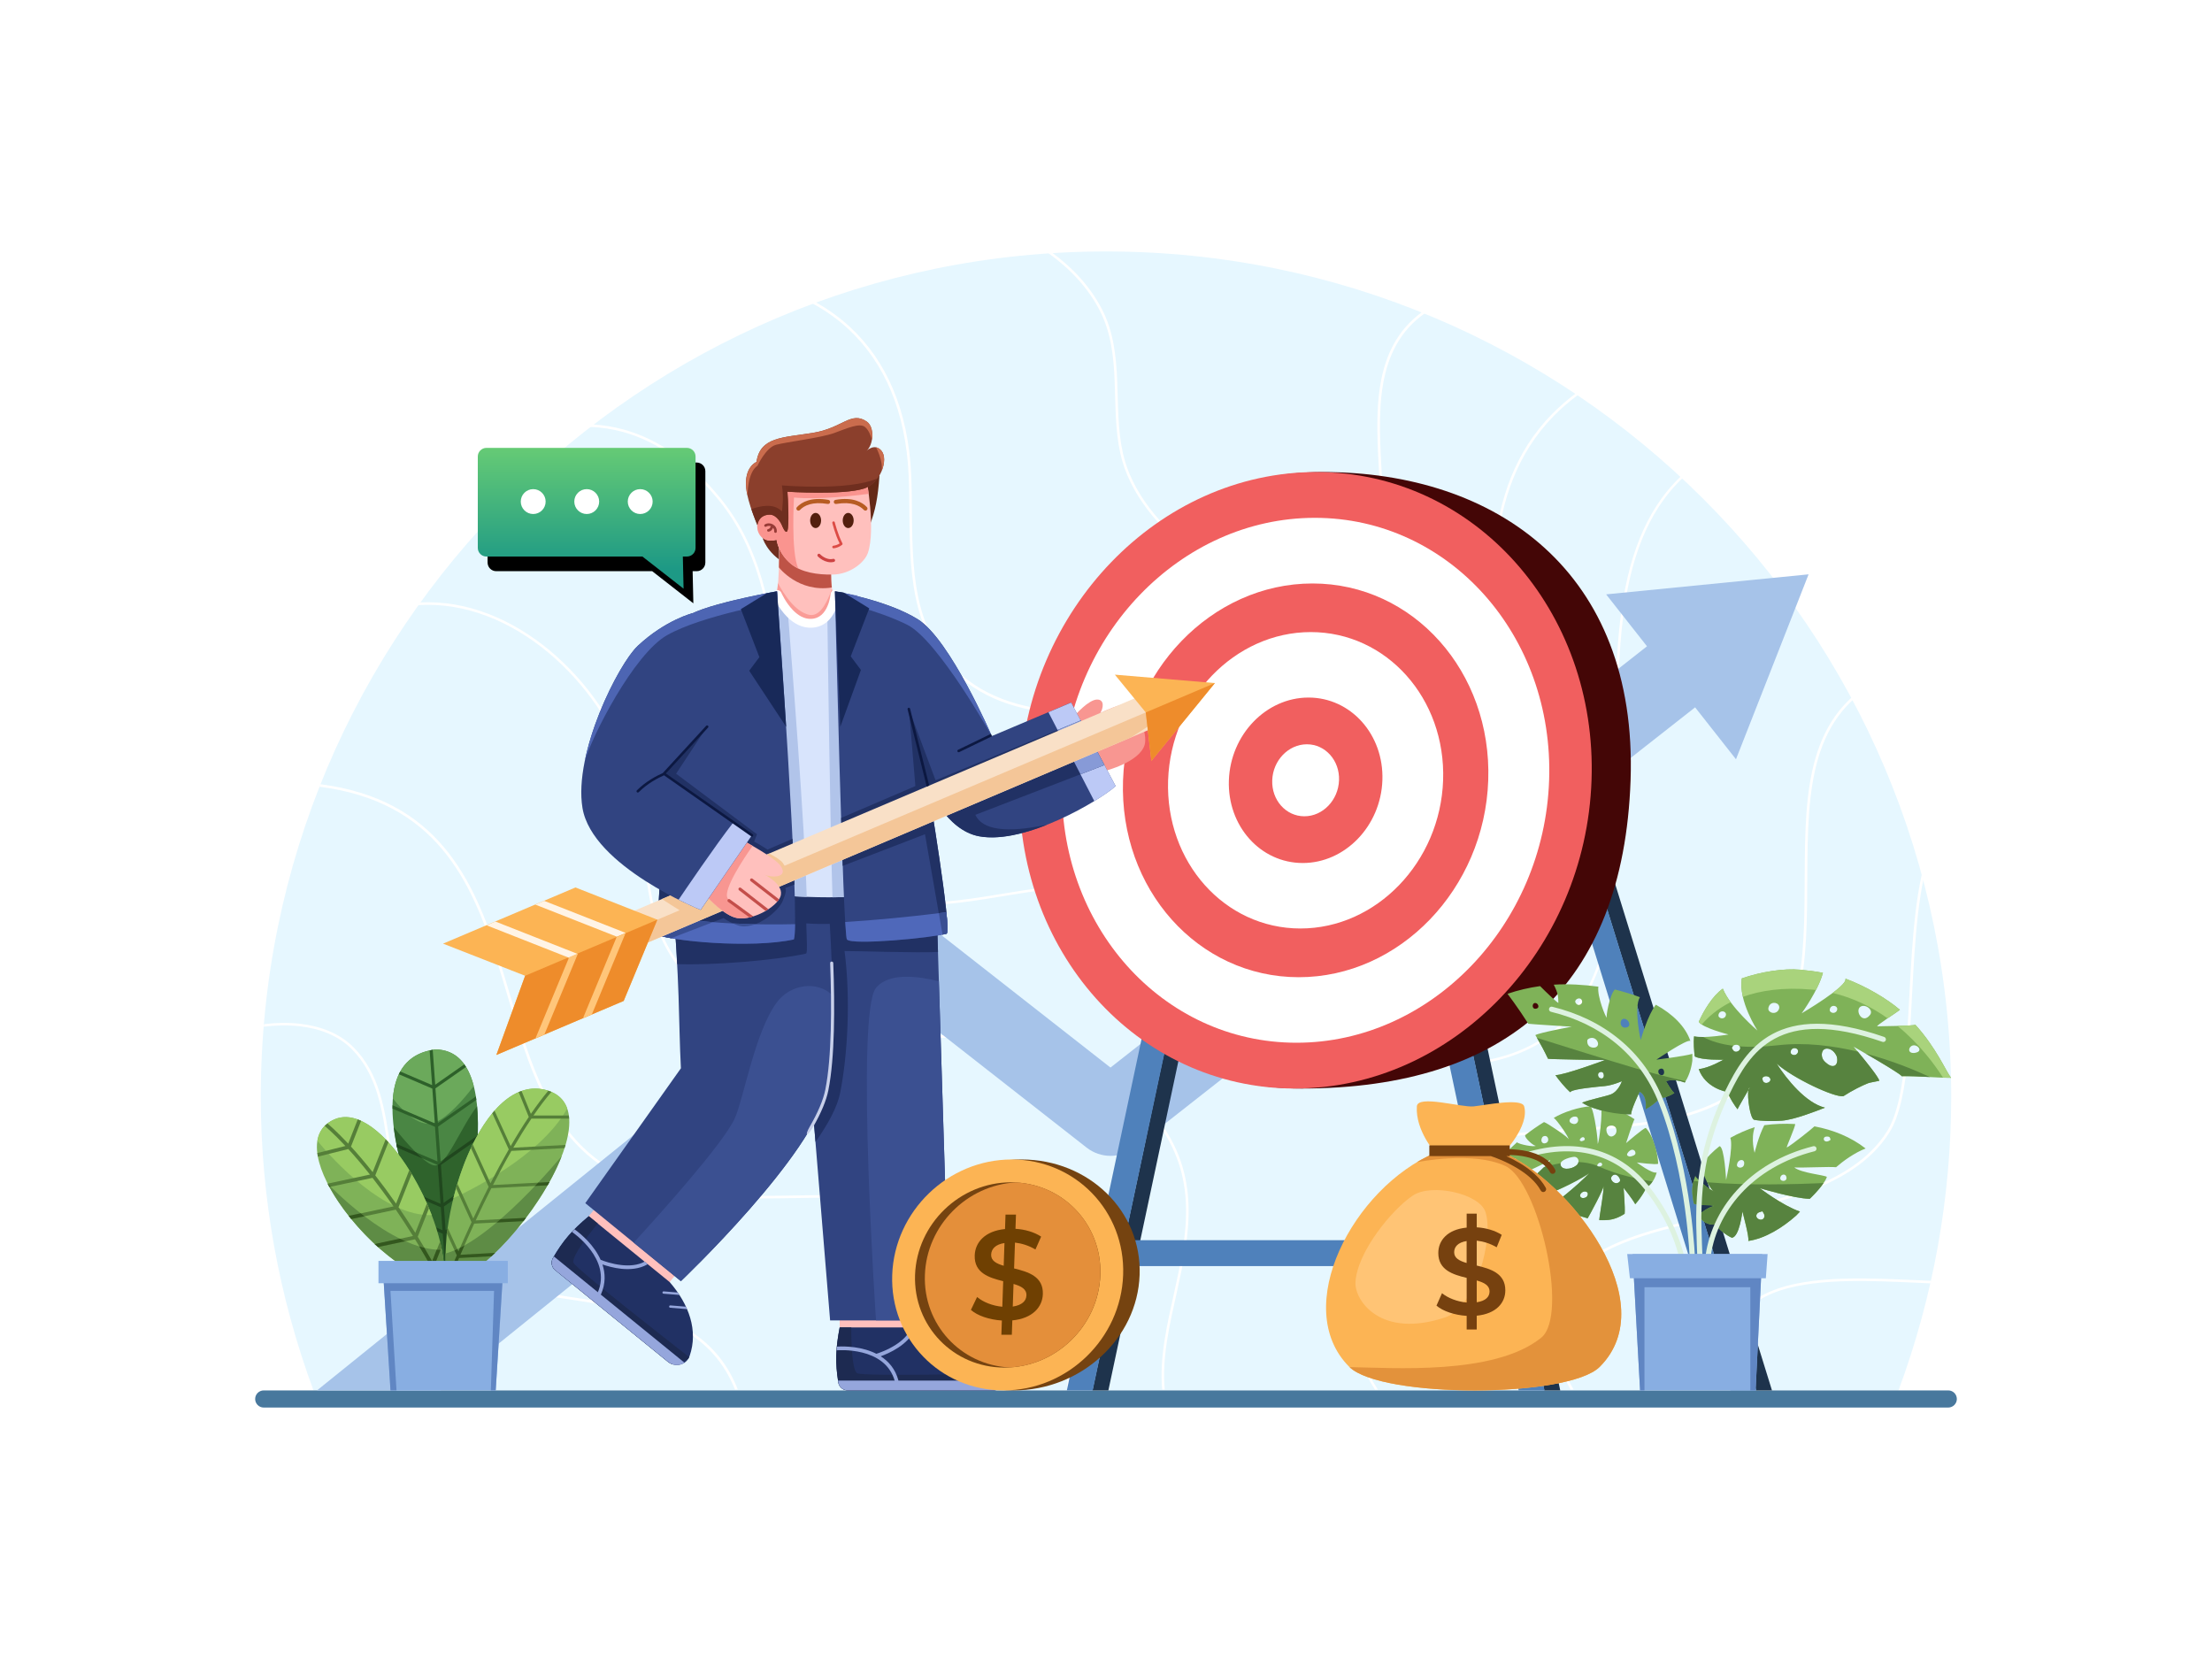
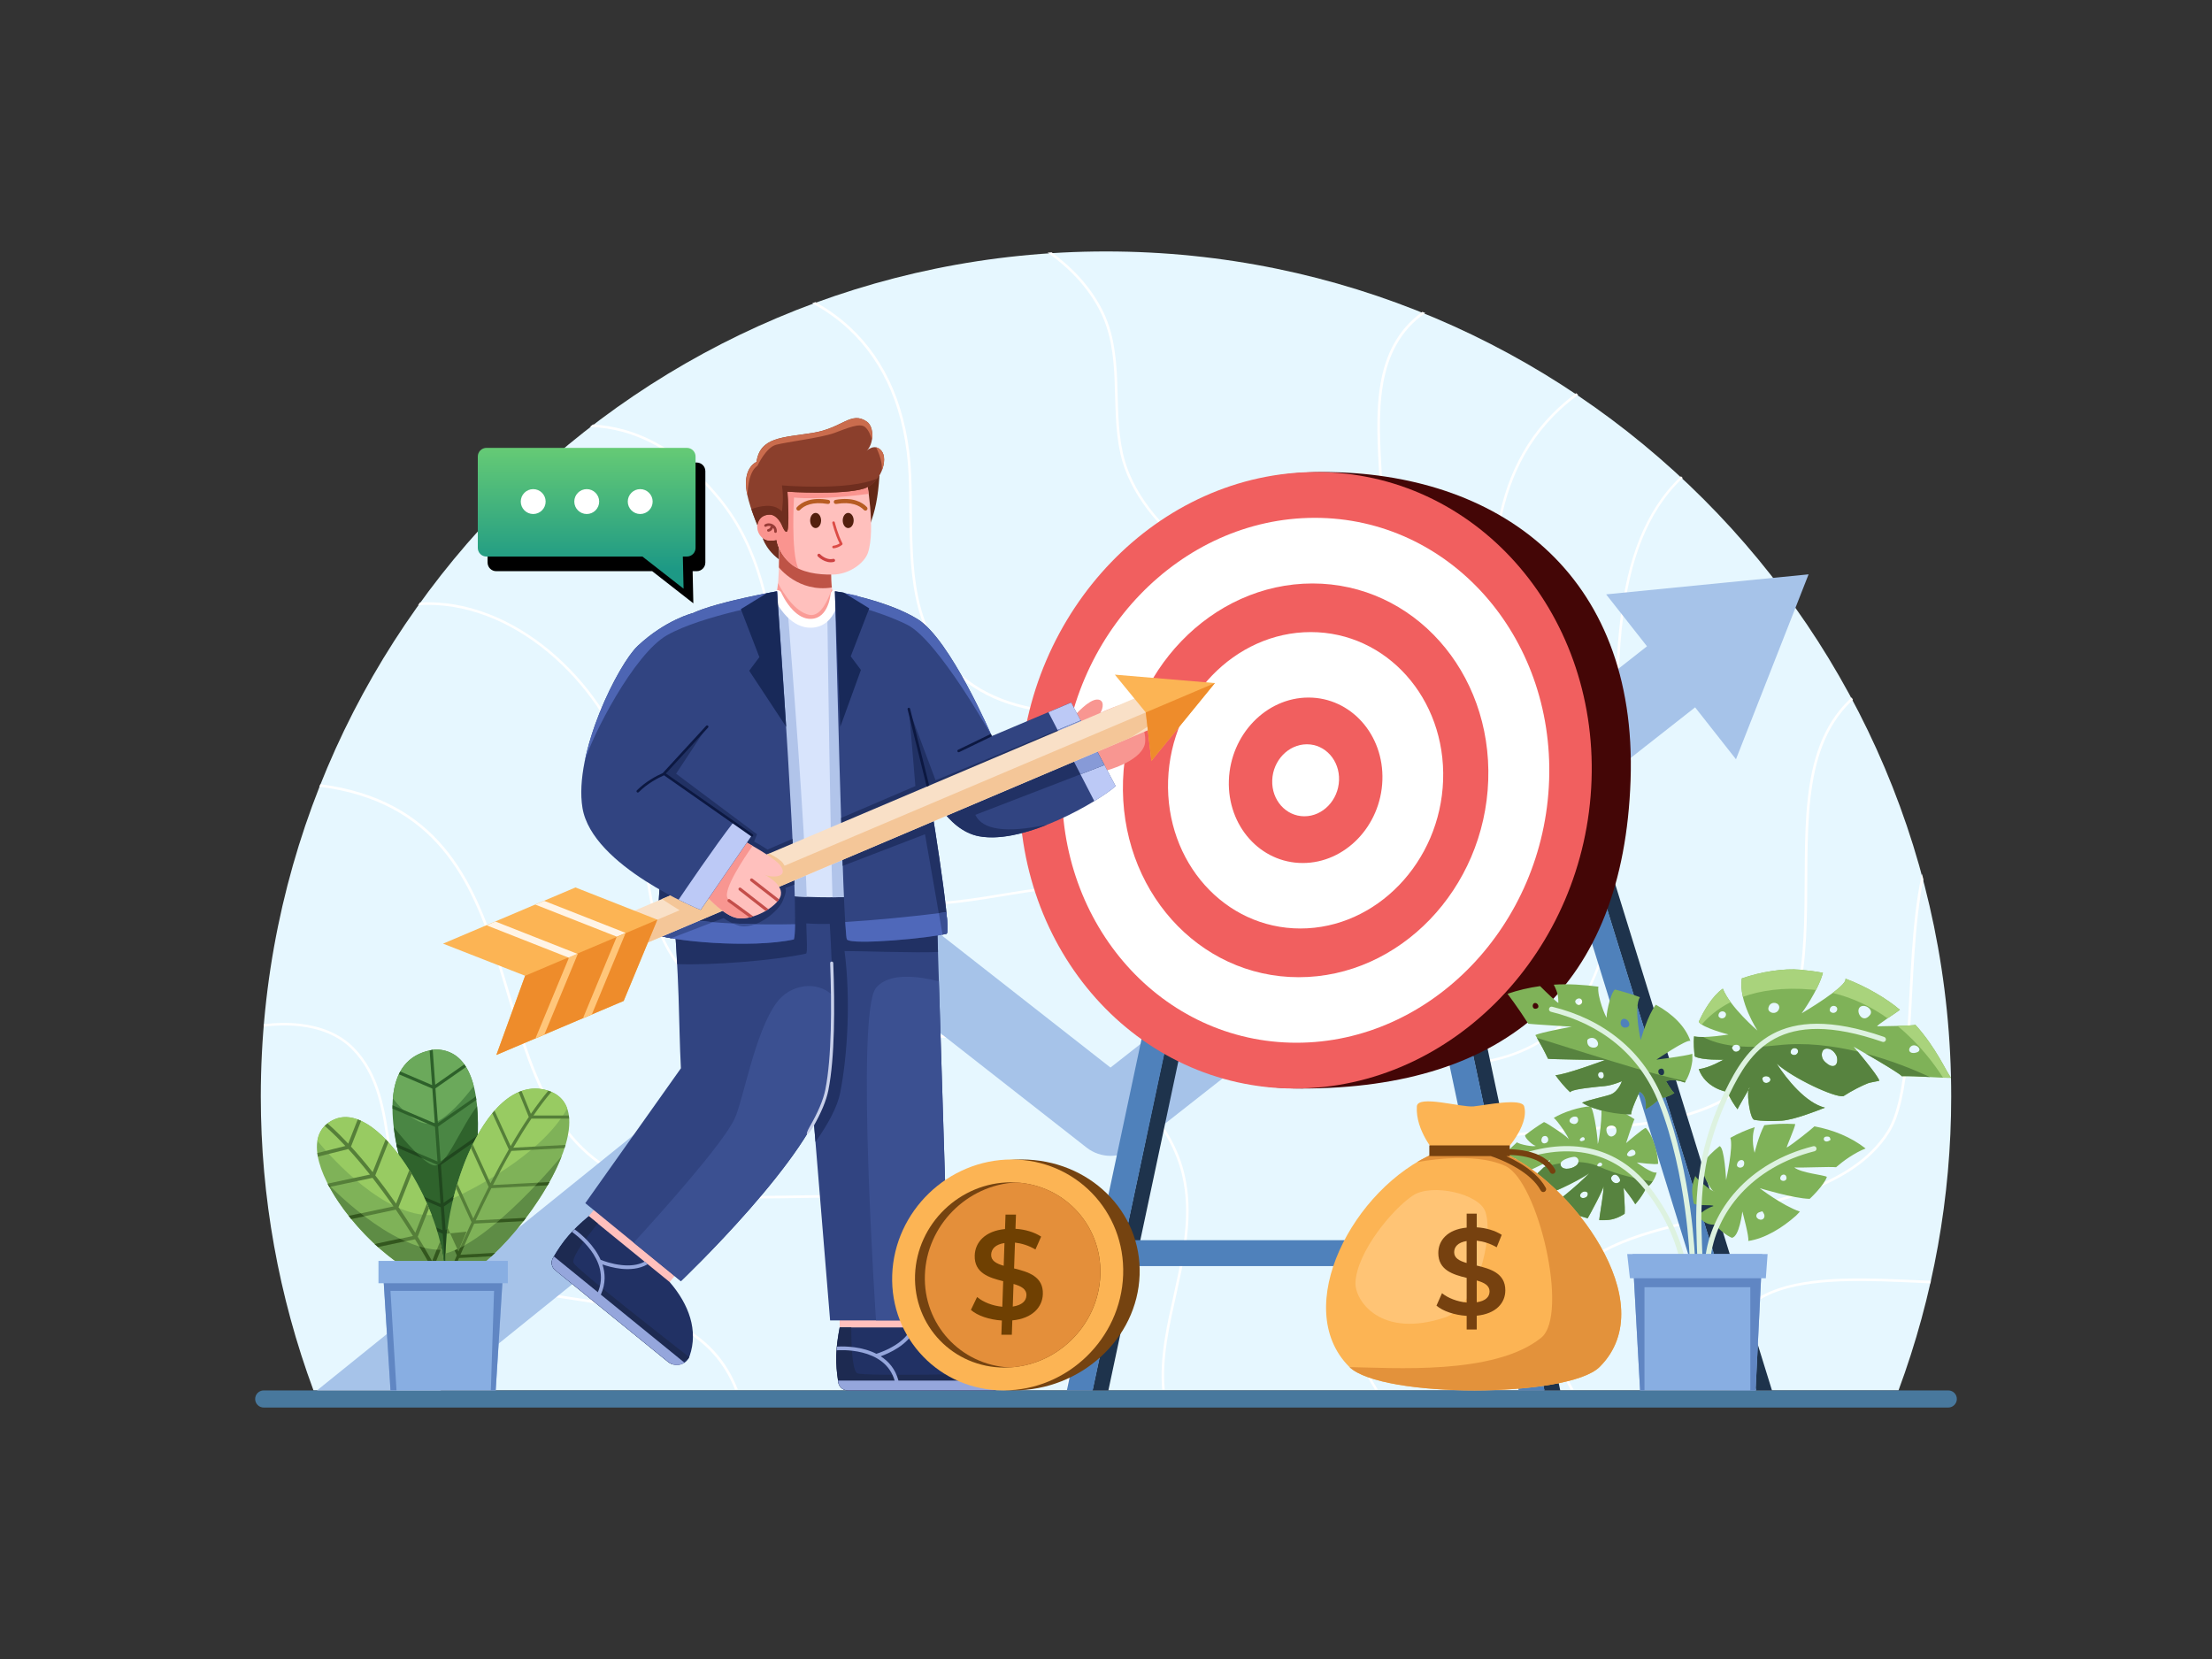
<svg xmlns="http://www.w3.org/2000/svg" xmlns:ns1="http://www.serif.com/" version="1.1" id="Layer_1" x="0px" y="0px" viewBox="0 0 4000 3000" style="enable-background:new 0 0 4000 3000;" xml:space="preserve">
  <rect x="0" y="0" width="4000" height="3000" fill="#333333" stroke="none" />
  <style type="text/css">
	.st0{fill:none;}
	.st1{fill-rule:evenodd;clip-rule:evenodd;fill:#FFFFFF;}
	.st2{fill-rule:evenodd;clip-rule:evenodd;fill:#E6F7FF;}
	.st3{fill-rule:evenodd;clip-rule:evenodd;fill:#48789D;}
	.st4{fill-rule:evenodd;clip-rule:evenodd;fill:#A6C3E9;}
	.st5{fill-rule:evenodd;clip-rule:evenodd;fill:#1E334C;}
	.st6{fill-rule:evenodd;clip-rule:evenodd;fill:#4F81BB;}
	.st7{fill-rule:evenodd;clip-rule:evenodd;fill:#440606;}
	.st8{fill-rule:evenodd;clip-rule:evenodd;fill:#F15F5F;}
	.st9{fill-rule:evenodd;clip-rule:evenodd;fill:#7FB258;}
	.st10{fill-rule:evenodd;clip-rule:evenodd;fill:#57833F;}
	.st11{fill-rule:evenodd;clip-rule:evenodd;fill:#A9D37C;}
	.st12{fill-rule:evenodd;clip-rule:evenodd;fill:#DDF2E0;}
	.st13{fill-rule:evenodd;clip-rule:evenodd;fill:#88AEE2;}
	.st14{fill-rule:evenodd;clip-rule:evenodd;fill:#6086C3;}
	.st15{fill-rule:evenodd;clip-rule:evenodd;fill:#FFC0BD;}
	.st16{fill-rule:evenodd;clip-rule:evenodd;fill:#213164;}
	.st17{fill-rule:evenodd;clip-rule:evenodd;fill:#1D2A51;}
	.st18{fill-rule:evenodd;clip-rule:evenodd;fill:#95A6DC;}
	.st19{fill-rule:evenodd;clip-rule:evenodd;fill:#314481;}
	.st20{fill-rule:evenodd;clip-rule:evenodd;fill:#3B5091;}
	.st21{fill-rule:evenodd;clip-rule:evenodd;fill:#FA9C97;}
	.st22{fill-rule:evenodd;clip-rule:evenodd;fill:#BE5346;}
	.st23{fill-rule:evenodd;clip-rule:evenodd;fill:#D8E4FC;}
	.st24{fill-rule:evenodd;clip-rule:evenodd;fill:#B1C4EA;}
	.st25{fill-rule:evenodd;clip-rule:evenodd;fill:#F89691;}
	.st26{fill-rule:evenodd;clip-rule:evenodd;fill:#4D65B3;}
	.st27{fill-rule:evenodd;clip-rule:evenodd;fill:#BCC9F6;}
	.st28{fill-rule:evenodd;clip-rule:evenodd;fill:#879AD7;}
	.st29{fill-rule:evenodd;clip-rule:evenodd;fill:#4F68BA;}
	.st30{fill-rule:evenodd;clip-rule:evenodd;fill:#394F93;}
	.st31{fill-rule:evenodd;clip-rule:evenodd;fill:#F9E0C7;}
	.st32{fill-rule:evenodd;clip-rule:evenodd;fill:#F4C698;}
	.st33{fill-rule:evenodd;clip-rule:evenodd;fill:#FCB454;}
	.st34{fill-rule:evenodd;clip-rule:evenodd;fill:#EE8C2B;}
	.st35{fill-rule:evenodd;clip-rule:evenodd;fill:#FFF4E6;}
	.st36{fill-rule:evenodd;clip-rule:evenodd;fill:#FFC67A;}
	.st37{fill-rule:evenodd;clip-rule:evenodd;fill:#C44E4A;}
	.st38{fill-rule:evenodd;clip-rule:evenodd;fill:#0C1841;}
	.st39{fill-rule:evenodd;clip-rule:evenodd;fill:#6F2E1F;}
	.st40{fill-rule:evenodd;clip-rule:evenodd;fill:#642A17;}
	.st41{fill-rule:evenodd;clip-rule:evenodd;fill:#FA948F;}
	.st42{fill-rule:evenodd;clip-rule:evenodd;fill:#B75C22;}
	.st43{fill-rule:evenodd;clip-rule:evenodd;fill:#531F0E;}
	.st44{fill-rule:evenodd;clip-rule:evenodd;fill:#DC4B45;}
	.st45{fill-rule:evenodd;clip-rule:evenodd;fill:#CD4242;}
	.st46{fill-rule:evenodd;clip-rule:evenodd;fill:#973B36;}
	.st47{fill-rule:evenodd;clip-rule:evenodd;fill:#8B3F2C;}
	.st48{fill-rule:evenodd;clip-rule:evenodd;fill:#CA6C4D;}
	.st49{fill-rule:evenodd;clip-rule:evenodd;fill:#C8D0EA;}
	.st50{fill-rule:evenodd;clip-rule:evenodd;fill:#182959;}
	.st51{fill-rule:evenodd;clip-rule:evenodd;fill:#754310;}
	.st52{fill-rule:evenodd;clip-rule:evenodd;fill:#E48F3A;}
	.st53{fill:#6F4002;}
	.st54{fill-rule:evenodd;clip-rule:evenodd;fill:#FFC475;}
	.st55{fill-rule:evenodd;clip-rule:evenodd;fill:#E3923B;}
	.st56{fill-rule:evenodd;clip-rule:evenodd;fill:#76410F;}
	.st57{fill:#76410F;}
	.st58{fill-rule:evenodd;clip-rule:evenodd;fill:#4A8644;}
	.st59{fill-rule:evenodd;clip-rule:evenodd;fill:#6BA95B;}
	.st60{fill-rule:evenodd;clip-rule:evenodd;fill:#2F632C;}
	.st61{fill-rule:evenodd;clip-rule:evenodd;fill:#2D602A;}
	.st62{fill-rule:evenodd;clip-rule:evenodd;fill:#20471E;}
	.st63{fill-rule:evenodd;clip-rule:evenodd;fill:#98CB62;}
	.st64{fill-rule:evenodd;clip-rule:evenodd;fill:#5E8C45;}
	.st65{fill-rule:evenodd;clip-rule:evenodd;fill:#557F39;}
	.st66{fill-rule:evenodd;clip-rule:evenodd;fill:#33571E;}
	.st67{fill-rule:evenodd;clip-rule:evenodd;}
	.st68{fill-rule:evenodd;clip-rule:evenodd;fill:url(#SVGID_1_);}
</style>
  <rect id="Marketing-5" ns1:id="Marketing 5" class="st0" width="4000" height="3000">
</rect>
-   <rect class="st1" width="4000" height="3000" />
  <g id="back">
    <path class="st2" d="M3433.1,2514.3c63-170,95.3-349.9,95.3-531.2c0-843.6-684.9-1528.4-1528.4-1528.4   c-843.6,0-1528.4,684.9-1528.4,1528.4c0,181.3,32.3,361.2,95.3,531.2H3433.1L3433.1,2514.3z" />
    <path class="st3" d="M3538.6,2529.8c0-8.5-6.9-15.5-15.5-15.5H476.9c-8.5,0-15.5,6.9-15.5,15.5c0,8.5,6.9,15.5,15.5,15.5h3046.2   C3531.6,2545.2,3538.6,2538.3,3538.6,2529.8z" />
    <path class="st1" d="M579.3,1418.1c211,27.5,276.8,169.2,324.9,321.7c24.9,78.8,45,160.4,78.3,230.5   c33.1,69.6,79.2,127.7,156.1,159.7c100.4,41.8,240.8,31.6,375.3,30.8c135.6-0.8,265.2,8.2,343,88.4c68,70,79.3,155.7,78.1,244.8   c-0.1,6.3-0.2,12.5-0.4,18.8h-4.7c0.2-6.3,0.3-12.6,0.4-18.9c1.2-87.9-9.7-172.4-76.8-241.4c-77-79.3-205.5-87.7-339.7-87   c-135.2,0.8-276.2,10.9-377.1-31.2c-78.1-32.5-125-91.4-158.5-162c-33.4-70.2-53.6-152.1-78.5-231.1   c-47.7-151.1-112.7-291.8-322.2-318.6C578.1,1421.1,578.7,1419.6,579.3,1418.1L579.3,1418.1z M2101.6,2512.8   c-5.2-57.7,8.7-117.2,22.1-177.5c22.8-102.4,44.4-207.2-33.9-309.1c-106.4-138.4-256.8-148.7-408.8-149.8   c-153.2-1.1-308,7.2-421.8-93.9c-37.5-33.4-62.8-73.3-76.2-122c-24.2-88.2-18.1-182.1-46.8-269.6   c-51.7-158.1-210.3-307.7-380.2-296.6c1.2-1.6,2.3-3.3,3.5-4.9c170.5-8.7,329.2,141.3,381.1,300c28.7,87.6,22.6,181.5,46.8,269.8   c13.1,47.8,37.9,87,74.7,119.8c113,100.4,266.7,91.7,418.8,92.7c153.4,1.1,305,11.9,412.5,151.6c79.3,103.1,57.9,209.2,34.8,312.9   c-13.4,60-27.3,119.2-22,176.5H2101.6L2101.6,2512.8z M2486.4,2512.8c-11.3-17.8-20.2-34.6-25.3-49.3   c-26.4-76.2-34.5-164.7-0.7-240c69.7-155.2,217-171.6,367.3-181.7c74.6-5,149.9-8.4,216.6-26.8c66.3-18.3,124.2-51.5,164.3-115.9   c36.8-59.2,48.7-130.5,52.7-204.7c4-74.6,0.1-152.2,5.3-223.6c5.2-71.8,19.8-137.4,60.7-187.3c6.4-7.8,13.4-15.2,21.1-22.3   c0.8,1.4,1.5,2.8,2.3,4.3c-7.2,6.6-13.8,13.6-19.8,21c-40.3,49.3-54.4,113.9-59.6,184.7c-5.2,71.3-1.3,148.9-5.3,223.5   c-4,75-16.1,147.1-53.4,207c-40.8,65.5-99.5,99.3-167,118c-67,18.5-142.7,22-217.6,27c-148.6,9.9-294.5,25.5-363.4,178.9   c-33.3,74.2-25.2,161.5,0.8,236.6c5.2,15.1,14.5,32.4,26.3,50.8H2486.4L2486.4,2512.8z M3042.9,864.3   c-66.3,62.6-95.5,152.2-108,253.1c-15,120.4-6.4,256.7-8.5,382.8c-2.5,152.1-20.6,289.3-113.3,365.8   c-61.9,51.1-157,75.3-303.1,58.8c-134.1-15.1-250.1-66.1-336.2-171.6c-22.2-27.2-41.5-56.4-64.2-81.6c-22.5-25-48.2-46.1-83.3-57.3   c-31.7-10.1-68-11.2-106.6-8.2c-58.4,4.6-122.2,18.7-183.8,26.1c-103.7,12.3-201,5.4-256.7-96.4c-53-96.7-61.6-210.3-75.2-322.2   c-13.5-111.1-32-220.5-104.7-309.7c-51.6-63.2-108.7-105.1-172.4-122.7c-19.5-5.4-39.5-8.5-60.3-9.2c1.9-1.5,3.8-3,5.7-4.4   c19.1,1.1,37.7,4.2,55.8,9.2c64.5,17.8,122.5,60.2,174.8,124.3c73.3,89.9,92.1,200.1,105.7,312.1c13.5,111.3,22,224.3,74.7,320.5   c54.7,99.9,150.4,106.1,252.1,94c61.6-7.3,125.5-21.5,184-26.1c39.3-3.1,76.2-1.9,108.4,8.4c36,11.5,62.4,33,85.4,58.6   c22.8,25.3,42.2,54.6,64.4,81.8c85.3,104.6,200.2,154.9,333.1,169.9c144.4,16.3,238.5-7.3,299.6-57.8   c91.8-75.7,109.2-211.6,111.6-362.2c2-126.2-6.5-262.8,8.5-383.3c12.7-101.9,42.4-192.4,109.3-255.7   C3040.6,862.2,3041.8,863.3,3042.9,864.3z M2853.9,713.9c-16.3,12-31,24.7-44.1,38.1c-67,68.3-94.9,154-103.9,244.4   c-9,90.8,1.1,186.4,10.2,274c8.6,83.8,16.3,160.4,5.5,218.7c-10.9,59.1-40.7,99.7-106.8,110.5c-13.4,2.2-26.7,2.5-40.3,1.8   c-107.5-5.5-163.5-56.2-212.8-114.5c-48.7-57.6-90.6-122.6-170.2-157.6c-70.2-30.9-148.7-30.6-225.7-34.6   c-77.7-4-153.8-12.5-218.5-61c-15.8-11.8-29.9-25.1-41.7-41c-5.2-7-10.1-14.2-14.8-21.6c-28.3-44.9-39.1-98-43.4-152.4   c-4.2-54.1-2-109.7-4.3-159.9c-5.2-114.4-43.9-203.6-109.4-264.2c-19.4-17.9-41.1-33.3-65-46.1c1.9-0.7,3.9-1.4,5.8-2.2   c22.8,12.6,43.6,27.6,62.3,44.8c66.4,61.3,105.7,151.6,110.9,267.4c2.3,50.2,0.1,105.6,4.3,159.7c4.2,53.7,14.8,106.1,42.7,150.3   c4.6,7.3,9.4,14.4,14.6,21.3c11.6,15.5,25.4,28.5,40.8,40c63.9,47.9,139.2,56.1,216,60.1c77.5,4,156.6,3.8,227.4,34.9   c80.3,35.3,122.8,100.8,171.9,158.9c48.5,57.4,103.6,107.4,209.5,112.8c13.2,0.7,26.2,0.4,39.3-1.7c63.8-10.4,92.4-49.6,103-106.7   c10.7-57.9,3.1-134.1-5.5-217.4c-9.1-87.9-19.2-183.8-10.2-274.9c9.1-91.5,37.4-178.2,105.2-247.2c13-13.2,27.4-25.7,43.3-37.6   C2851.2,712,2852.6,713,2853.9,713.9L2853.9,713.9z M2577.3,566c-46.6,32.5-67.6,78.3-76.4,129.2c-9.1,53.1-4.9,111.8-2,166.8   c2,38.7,3.4,75.7-1,107.5c-4.5,32.4-14.8,59.6-36.1,78.6c-18.2,16.2-44.5,26.4-82.1,28.4c-70.1,3.7-150.7-24.9-217.6-72.1   c-67-47.3-120.3-113.2-136.1-184.1c-9.6-43.2-8.6-88.1-10.4-132.5c-1.8-43.8-6.5-87.1-27.4-127.2c-21.8-41.9-54.8-76.1-93.7-103.8   c2.4-0.2,4.8-0.3,7.2-0.5c37.5,27.5,69.3,61.2,90.6,102.1c21.2,40.8,26,84.6,27.9,129.2c1.8,44.1,0.8,88.8,10.3,131.7   c15.5,69.8,68.2,134.7,134.2,181.3c66.1,46.6,145.5,74.9,214.7,71.2c36.3-1.9,61.7-11.6,79.2-27.2c20.5-18.2,30.3-44.5,34.6-75.7   c4.4-31.6,3-68.2,1-106.7c-2.9-55.3-7.1-114.3,2.1-167.8c8.8-51.2,29.9-97.4,75.8-130.5C2573.9,564.6,2575.6,565.3,2577.3,566   L2577.3,566z M2840.2,2512.8c-14.1-24.8-24.1-51.8-28.4-81.4c-6.7-46.6,0.8-82.7,18.7-111.3c26.7-42.8,76.7-69.1,137.2-88.9   c89.9-29.3,203.1-44.4,296.8-79.3c62-23.1,115.4-55,147.6-105.7c19.2-30.4,28.2-80.8,33.7-139.9c8.2-89.3,8.3-198.4,22.5-288.4   c2.1-13,4.4-25.6,7.1-37.7c0.9,3.3,1.8,6.6,2.7,9.9c-1.9,9.2-3.6,18.8-5.1,28.5c-14.2,89.9-14.2,198.8-22.4,288.1   c-5.5,60-14.8,111.1-34.4,141.9c-34.1,53.7-91.4,86.7-157.8,110.5c-65.9,23.6-140.6,38-209.9,54.7   c-55.1,13.3-106.7,28.1-147.4,50.2c-60.5,32.8-96.8,81.9-84.6,166.8c4.3,29.9,14.6,57.2,29.1,82.1L2840.2,2512.8L2840.2,2512.8z    M3144.5,2512.8c-21.4-60.6-17.9-103.3,1.2-133.3c20-31.4,57.3-48.9,102.2-58.2c76.1-15.7,174-7.7,243.8-5.2   c-0.3,1.5-0.7,3.1-1,4.6c-69.5-2.6-166.4-10.4-241.8,5.1c-43.5,9-79.8,25.7-99.2,56.1c-18.7,29.3-21.5,71.2-0.2,130.8H3144.5z    M477.4,1852c21.5-2.7,43.3-3.1,64.4-0.8c37.4,4.2,72.1,17.2,97.3,42.4c48,48,57.3,114.9,67.1,181.8c9.7,65.9,20,132,70.4,179.4   c41.3,38.9,94.6,59,151.9,72.2c57.8,13.3,119.7,19.5,178,30.6c98.7,18.8,187,51.7,227.7,155.1l-5.1,0   c-40.4-100.2-127-132.1-223.5-150.5c-58.4-11.1-120.4-17.4-178.2-30.7c-58.2-13.4-112.2-33.9-154.1-73.4   c-51.2-48.2-62-115.2-71.8-182.2c-9.7-65.9-18.5-131.9-65.8-179.2c-24.4-24.4-58.2-37-94.5-41c-21-2.3-42.9-1.8-64.3,0.9   C477.1,1855.1,477.3,1853.6,477.4,1852L477.4,1852z" />
  </g>
  <g id="front">
    <g>
      <path class="st4" d="M3065.3,1279.1l-1013.6,796c-25.4,20-61.3,20.1-86.8,0.1l-316.4-247.7l-851.9,686.9H573.1L1603.7,1683    c25.5-20.6,61.7-20.9,87.5-0.7l316.9,248.2l970.2-761.8l-73.9-93.9l366.1-36.2l-131.3,334.4L3065.3,1279.1L3065.3,1279.1z" />
      <g>
        <path class="st5" d="M2682,1858.7l139.4,655.6h-28.8l-139.4-655.6H2682z M2896.6,1520.6l307.7,993.7h-28.8l-307.7-993.7     L2896.6,1520.6L2896.6,1520.6z M2143.7,1858.7l-139.4,655.6h-28.8l139.4-655.6H2143.7L2143.7,1858.7z" />
        <path class="st6" d="M2868.2,1520.6l307.7,993.7h-46.8l-307.7-993.7L2868.2,1520.6L2868.2,1520.6z M2033.7,2242.7h654.7     l-81.6-384h46.8l139.4,655.6h-46.8l-47.8-224.8h-674.6l-47.8,224.8h-46.8l139.4-655.6h46.8L2033.7,2242.7L2033.7,2242.7z" />
        <path class="st7" d="M2392.5,853.6c313,0,569.3,179.5,556.1,557.4c-13,372-223,557.4-595.1,557.4c-313,0-420.4-249.8-409.7-557.4     C1954.7,1103.4,2079.5,853.6,2392.5,853.6L2392.5,853.6z" />
        <path class="st8" d="M2380.4,853.6c285.4,0,508.4,249.8,497.6,557.4c-10.7,307.7-251.2,557.4-536.6,557.4     c-285.4,0-508.4-249.8-497.6-557.4C1854.6,1103.4,2095,853.6,2380.4,853.6L2380.4,853.6z" />
        <path class="st1" d="M2377.6,936.4c243,0,432.8,212.7,423.7,474.6c-9.1,261.9-213.9,474.6-456.8,474.6S1911.6,1673,1920.7,1411     S2134.6,936.4,2377.6,936.4L2377.6,936.4z M2373.4,1055.1c-182.2,0-335.8,159.5-342.6,356c-6.9,196.5,135.5,356,317.8,356     c182.2,0,335.8-159.5,342.6-356C2698,1214.6,2555.7,1055.1,2373.4,1055.1z M2370.3,1143c137.2,0,244.4,120.1,239.3,268     s-120.8,268-258,268s-244.4-120.1-239.3-268S2233.1,1143,2370.3,1143z M2366.2,1261.4c-76.6,0-141.1,67-144,149.6     c-2.9,82.6,57,149.6,133.6,149.6c76.6,0,141.1-67,144-149.6S2442.8,1261.4,2366.2,1261.4L2366.2,1261.4z M2363.3,1345.9     c33.3,0,59.4,29.2,58.1,65.1c-1.3,35.9-29.3,65.1-62.7,65.1c-33.3,0-59.4-29.2-58.1-65.1     C2301.8,1375.1,2329.9,1345.9,2363.3,1345.9z" />
      </g>
      <g>
        <path class="st9" d="M2976.2,2039.7c-3.3-0.7-35.7,27.4-35.7,27.4s13.9-43.1,15.3-43.2c-4.5-3.1-9.5-6.1-14.8-8.9     c-13.9-7.2-32.4-12-46.1-13.9c3.8,8.8-3.4,67.6-6,67.6c1.8,1.2-5.3-60-12.7-68.1c-19.9,0.9-49,10.3-66.5,20.9     c5.8,3.6,29.2,37.6,26.7,38.9c3.3-1.7-40.2-30.7-43.9-31.1c-0.2,0-0.2-0.3-0.2-0.4c-10.9,6.6-24.8,16.3-34.3,23.8     c-1.9,4.9,16,20.2,19.2,19.1c-2,2.9-29.6-2.1-34-6.2c-29.5,26.4-47.9,50.8-47.9,50.8c17.1,2.5,31.4,6.5,43.8,11.6     c7.1-2,67.5-29.7,63.8-30.9c4.2,1.3-36.4,39.4-43.5,40.9c12,6.9,22.1,14.7,31.6,22.5c14.1,0.4,86.4-37.7,83.1-40.1     c3,1.1-55.9,53.4-68.1,57.7c11.5,8,49.2,21,65.1,25.1c2.6-4.1,31.4-57.2,28.2-58.1c3,0-7.1,55-7.2,61.4c4.1,0.1,8.4,0.1,12.8-0.1     c12.5-0.5,23.6-5.1,33.1-11.5c1.1-10.4-1.9-46.8-1.9-46.8s15.9,20.1,20.5,28.6c0.2,0.3,0.4,0.7,0.6,1     c13.2-15,20.3-30.3,20.3-30.3c8.1-4.7,14.8-14.5,18.3-27.2c-8.5,2.7-35.9-18.1-35.9-18.1s35.2,4.7,38.6,2.3     C2998.2,2090,2991.5,2055.8,2976.2,2039.7L2976.2,2039.7z M2795.5,2054.4c4.9,1.3,6.3,10.3-0.2,12.7c-6.7,2.5-10.2-4.3-6.4-10.5     C2789.9,2054.8,2793.1,2053.7,2795.5,2054.4L2795.5,2054.4z M2847.8,2019.1c5.1-0.1,5.5,3.2,5.8,4.5c1.2,4.9-2.8,9.7-7.9,8.9     C2833,2030.3,2838.4,2019.3,2847.8,2019.1L2847.8,2019.1z M2927.7,2137.9c-7.6,5.3-14.6-3-14.4-7.2c0.1-3.1,3.9-7.5,8.4-6.5     C2926.1,2125.2,2933.1,2134.1,2927.7,2137.9z M2920,2052.2c-11,10.1-18.6-8.3-13.6-13.9c3.4-3.8,11.3-4.1,14.7-0.1     C2924.3,2042.1,2923.6,2048.9,2920,2052.2z M2822,2105.5c-0.9-8.8,20.7-13.7,25.2-13.6c7,0.2,10.8,9.9,3.1,15.9     C2840.7,2115.3,2823.1,2116.3,2822,2105.5z M2888.2,2107.5c0.1-1.9,2.9-4.8,5.1-5.1c2.9-0.5,4.2,2.3,3.9,4     c-0.3,2-3.7,2.8-5.4,3.2C2890.7,2109.8,2888.2,2108.9,2888.2,2107.5L2888.2,2107.5z M2731.7,2100.9c0.1-2.3,3.5-5.8,6.1-6.1     c3.5-0.5,5.1,2.7,4.7,4.8c-0.4,2.3-4.4,3.4-6.5,3.8C2734.6,2103.6,2731.6,2102.5,2731.7,2100.9L2731.7,2100.9z M2942.2,2087.9     c0.2-3.2,4.9-8.1,8.5-8.7c5-0.8,7.1,3.8,6.7,6.7c-0.5,3.3-6.2,4.7-9.1,5.4C2946.3,2091.8,2942.1,2090.2,2942.2,2087.9     L2942.2,2087.9z M2856.7,2061.5c0.1-1.9,2.9-4.8,5.1-5.1c2.9-0.5,4.2,2.3,3.9,4c-0.3,2-3.7,2.8-5.4,3.2     C2859.1,2063.8,2856.6,2062.8,2856.7,2061.5L2856.7,2061.5z M2860.8,2156.2c5.2-3.8,14-0.9,9.2,7c-1.3,2.1-3.8,2.8-6.1,3.2     C2858,2167.4,2854.1,2161.2,2860.8,2156.2z" />
        <path class="st10" d="M2873.9,2120.8c-3,5.8-56.5,53.1-68.1,57.1c11.5,8,49.2,21,65.1,25.1c2.6-4.1,31.4-57.2,28.2-58.1     c3,0-7.1,55-7.2,61.4c4.1,0.1,8.4,0.1,12.8-0.1c12.5-0.5,23.6-5.1,33.1-11.5c1.1-10.4-1.9-46.8-1.9-46.8s15.9,20.1,20.5,28.6     c0.2,0.3,0.4,0.7,0.6,1c13.2-15,20.3-30.3,20.3-30.3c4.1-2.3,7.8-6,10.9-10.7c-24.3-4-64.4-12.2-96.5-26.9c-1,0.2-3-0.5-3.5-1.5     c-10.6-4.3-22-6.3-33.9-6.8c-0.4,2.2-1.6,4.5-4.1,6.4c-9.7,7.6-27.3,8.6-28.4-2.3c-0.1-0.6,0-1.3,0.2-1.9     c-10.3,1.7-20.5,4.3-30.4,7.3c-11.5,11.5-28.2,25.9-32.5,26.9c12,6.9,22.1,14.7,31.6,22.5     C2804.3,2160.7,2870.6,2126.1,2873.9,2120.8c0.1-0.2,0.1-0.3,0.1-0.4c0-0.1,0-0.1-0.1-0.2c0.1,0,0.1,0.1,0.1,0.2     C2874.1,2120.5,2874,2120.6,2873.9,2120.8L2873.9,2120.8z M2860.8,2156.2c5.2-3.8,14-0.9,9.2,7c-1.3,2.1-3.8,2.8-6.1,3.2     C2857.9,2167.4,2854.1,2161.2,2860.8,2156.2z M2927.7,2137.9c-7.6,5.3-14.6-3-14.4-7.2c0.1-3.1,3.9-7.5,8.4-6.5     C2926.1,2125.2,2933.1,2134.1,2927.7,2137.9z" />
        <path class="st9" d="M3056.8,1882.5c-9-26.2-31.6-48.6-62.5-65.7c-14.8,18.5-27.4,63.9-27.4,63.9s-13-57.8-1.5-77.5     c-11.6-4.6-32.2-10.6-45.1-13.9c-9.5,8.6-17,51.2-14.5,51.1c-1.6,1.1-18.2-39-15.4-56.2c-25.2-3.4-54.6-5.4-80.7-3.6     c8.5,16.8,8,22.7,8.3,32.8c0.1,1.7-21.5-18.5-33-30.2c-20.2,2.8-40,7.4-58.9,13.9c0,0,17.7,23.1,37.6,54.2     c7.1,0.9,78.5,5.3,78.5,5.3s-58,10.6-65.8,15.2c8.2,13.8,16.2,28.4,22.9,42.7c3,1,103,2.4,103,2.4s-74.7,27.7-89.6,27.2     c6.2,9.1,17.8,22.9,26.6,30.9c0.5-0.4,1-0.8,1.4-1.2c6.1-4.9,48.1-8.7,61.1-9.9c13.7-1.2,31.1-8.8,31.1-8.8s-5.9,18.3-20.1,23.9     c-7.7,3.1-39.9,9.9-51.9,14.9c22.4,14.9,68.8,22.1,89,21c-2.3-4,15-40.8,15-40.8c10.9,5,12.5,20.2,11,31.5     c9-4.7,17.5-11.1,25.4-19.5c0,0,12.7-0.7,26.5-9.7c-3.6-1.1-15.3-21.5-15.3-21.5s14.3-5.1,34.1,2.6c6.3-9.6,11.4-22.3,13.7-39.3     c0.2-1.6-0.1-10.9,0-12.5c-13.7,4.2-65,10.5-65,10.5S3051.2,1878,3056.8,1882.5L3056.8,1882.5z M2870.4,1881.1     c0.3-2.6,9.4-7.5,15.9-1.2c2.8,2.7,4.9,7.8,2.4,11.5c-3.2,4.7-12,3.5-15.5-0.1C2870.5,1888.5,2870,1884.6,2870.4,1881.1z      M2849.1,1813.2c-3.1-5.5,7.1-10.8,10.6-5.7C2864.8,1814.8,2853.9,1821.9,2849.1,1813.2z M2937.1,1842.3     c8,0.3,13.6,13.1,4.8,15.5C2928.1,1861.6,2927.6,1841.9,2937.1,1842.3z M2776.2,1813.7c4.9,0,8.3,7.8,3.2,9.8     C2769.9,1827.3,2769.3,1813.7,2776.2,1813.7z M2999,1935.9c0.8-3.6,9.3-6.5,10.2,1.8C3010.3,1948.2,2997,1945,2999,1935.9z      M2890,1941.9c0.8-3.6,9.3-6.5,10.2,1.8C2901.3,1954.2,2888,1951,2890,1941.9z" />
        <path class="st10" d="M2779.3,1876.8c7.2,12.3,14.1,25.2,20,37.8c3,1,103,2.4,103,2.4s-74.7,27.7-89.6,27.2     c6.2,9.1,17.8,22.9,26.6,30.9c0.5-0.4,1-0.8,1.4-1.2c6.1-4.9,48.1-8.7,61.1-9.9c13.7-1.2,31.1-8.8,31.1-8.8s-5.9,18.3-20.1,23.9     c-7.7,3.1-39.9,9.9-51.9,14.9c22.4,14.9,68.8,22.1,89,21c-2.3-4,15-40.8,15-40.8c10.9,5,12.5,20.2,11,31.5     c9-4.7,17.5-11.1,25.4-19.5c0,0,12.7-0.7,26.5-9.7c-3.6-1.1-15.3-21.5-15.3-21.5s14.3-5.1,34.1,2.6c0.5-0.7,1-1.5,1.4-2.3     c-20.5-4.8-62.3-15-92.2-24C2906.1,1916.5,2827.5,1891.9,2779.3,1876.8L2779.3,1876.8z M2890,1941.9c0.8-3.6,9.3-6.5,10.2,1.8     C2901.3,1954.2,2888,1951,2890,1941.9z" />
        <path class="st9" d="M3281.1,2036.8c-3.9,3.9-41.1,33.8-50.1,38.3c-0.7-1.4,15.3-36.8,15.3-42.5c-18.9-1.1-37.8-0.3-55.9,2.1     c-10.8,20.8-17.5,49.9-17.5,49.9s-7.4-24.8,0.3-46.3c-11.8,3.5-30.9,11.6-44.2,19.3c5.9,15.9-7.7,76.3-7.7,76.3     s-2.8-60.4-11.9-61.2c-11.9,9.4-22.7,20.1-31.2,31.7c-5.9,11,17.8,52.7,21.8,50c-5.6,0.1-37.4-26.8-34-28.6c0,0,0-0.1-0.1-0.1     c-4.4,10.6-6.6,21.6-5.7,32.8c0.6,6.8,1.5,12.7,2.7,18c6.8,4.6,34.2,1.4,35.7,4.4c-16.2,4.9-25.7,16.5-28.1,16     c12.3,21.1,30.6,17.4,30.6,17.4c10,11.3,20.1,19.2,30.5,24c13.8-1.2,19.1-47.5,19.1-47.5s13.2,48.1,10.6,53.3     c30.6-4.4,62.2-24.2,86.6-45.9c0.6-0.5,6.3-6.7,6.9-7.2c-32.5-11.4-72.7-42.4-72.7-42.4s61.8,18.8,90.4,19.3l0.3-0.4     c0,0.1-0.1,0.3-0.3,0.4c0,0.2,26.6-25,31.1-39.8c-6.6-3.7-46-6.8-59-17c14.5,0.9,64.6-1.7,75.6-0.4c12.8-11.2,33-25.9,53.4-33.9     C3346.9,2056,3314.7,2043.1,3281.1,2036.8L3281.1,2036.8z M3187.1,2190.4c0.1,0.8,1.1,1.8,1.5,2.5c1.1,1.8,2.1,3.7,2.1,5.8     c0,1.1-0.2,2.1-0.6,3.1c-3.9,8.5-18.5,1.2-12.8-6.9c0.8-1.2,2-1.8,3.2-2.5C3181.6,2191.7,3187.1,2190.4,3187.1,2190.4     L3187.1,2190.4z M3220.2,2127.2c2.2-4,8.3-4.6,9.9,0.3C3233.9,2138.7,3214.6,2137.4,3220.2,2127.2z M3141,2105.8     c0.6-4.2,3.7-8,8.1-8.1c4.5-0.1,5.7,4.5,4.7,8.4C3151.6,2114.1,3140,2112.5,3141,2105.8z M3310.2,2060.7c0,0.9-2.4,2.1-3,2.4     c-2.3,1.2-5.4,1.7-7.6,0c-2.6-2.1-2-6.3,1.1-7.4c1-0.3,2.1-0.5,3.2-0.5c1.5,0,3.2,0.2,4.5,1.2     C3309.2,2057.1,3310.2,2060.7,3310.2,2060.7z" />
-         <path class="st10" d="M3297.6,2139.4c-45.9,2-139.4,4.7-210.3-1.5c4.1,7.7,8.5,14.1,11.1,16c0.7,0.3,1.3,0.4,1.7,0.4     c-0.4,0.3-1,0.1-1.7-0.4c-4.8-1.9-15.4-10.1-23.2-17.1c-4.3-0.5-8.5-1-12.5-1.5c-2.1,7.6-3,15.3-2.3,23.1     c0.6,6.8,1.5,12.7,2.7,18c6.8,4.6,34.2,1.4,35.7,4.4c-16.2,4.9-25.7,16.5-28.1,16c12.3,21.1,30.6,17.4,30.6,17.4     c10,11.3,20.1,19.2,30.5,24c13.8-1.2,19.1-47.5,19.1-47.5s13.2,48.1,10.6,53.3c30.6-4.4,62.2-24.2,86.6-45.9     c0.6-0.5,6.3-6.7,6.9-7.2c-32.5-11.4-72.7-42.4-72.7-42.4s61.8,18.8,90.4,19.3l0.3-0.4c0,0.1-0.1,0.3-0.3,0.4     C3272.5,2168.1,3288.3,2153.1,3297.6,2139.4L3297.6,2139.4z M3187.1,2190.4c0.1,0.8,1.1,1.8,1.5,2.5c1.1,1.8,2.1,3.7,2.1,5.8     c0,1.1-0.2,2.1-0.6,3.1c-3.9,8.5-18.5,1.2-12.8-6.9c0.8-1.2,2-1.8,3.2-2.5C3181.6,2191.7,3187.1,2190.4,3187.1,2190.4     L3187.1,2190.4z" />
        <path class="st9" d="M3463.6,1853.1c-5.1,2.3-62.4,2.4-68.6,2.8c-5.1,0.3,36.4-26.1,40.7-29.8c-23.5-20.1-61.9-42.8-98.6-56.4     c5.4,13.1-79.1,62.7-79.1,62.7s29.8-41,38.4-73.2c-12.6-2.5-27.1-4.3-41.1-5.6c-28.8-2.8-71.2,3.6-105.6,15.7     c-6.6,41.1,28.4,94.3,28.4,94.3s-49.4-42.1-62.7-75.8c-18.7,13.1-34.5,39.9-43.5,59.9c6.6,11.1,53.8,23,53.8,23     s-45.1,7.4-62.4,3.4c-1.2,11.5,0.1,27.2,1.3,36.3c12.7,7.2,51.9,5.9,51.9,5.9s-25.9,15.3-44.7,17c11.8,33.8,49,41.3,52.2,41.3     c3,10.3,12.6,24.4,17.9,31.4c-0.1-0.9,22.1-39.1,22.1-39.1c-7-0.6-0.8,55.6,8,58.1c12.7,2.5,34.1,2.8,50.2,1.6     c22.1-1.7,60.4-16.7,77.9-23.5c-34.5-8.4-69-51-87.5-79.8c29.9,26.8,104.3,61.4,120.6,59.1c16.3-10.6,34.6-19.6,45-23.6     c3.9-1.5,16.1-3.2,20-4.3c0.3-6.8-46.2-61.7-46.2-61.7s84.7,48.2,86.8,53.4c28.3-0.6,64.3,2.9,89.3,2.9     C3518.6,1936.7,3501.5,1895,3463.6,1853.1L3463.6,1853.1z M3315.3,1927.7c-3.7,0.6-7.3-1.4-10.4-3.6c-2.9-2-5.6-4.5-7.7-7.4     c-4.8-6.8-4.1-20.8,6.9-20.5c7.9,0.2,14.1,6.8,17.1,13.6C3322.8,1913.7,3324.2,1926.3,3315.3,1927.7L3315.3,1927.7z      M3216.6,1825.5c-3,7-12.5,8.4-17.6,2.5c-2.8-3.3-0.5-9.5,2-11.7C3208.4,1809.6,3220.9,1815.6,3216.6,1825.5z M3120.6,1837.2     c-2.1,4.8-8.7,5.9-12.2,1.7c-2-2.3-0.3-6.6,1.4-8.2C3114.8,1826.2,3123.5,1830.4,3120.6,1837.2z M3321.8,1827.3     c-2.1,4.8-8.7,5.9-12.2,1.7c-2-2.3-0.3-6.6,1.4-8.2C3316,1816.3,3324.7,1820.5,3321.8,1827.3z M3251,1903.6     c-2.1,4.8-8.7,5.9-12.2,1.7c-2-2.3-0.3-6.6,1.4-8.2C3245.3,1892.6,3254,1896.8,3251,1903.6L3251,1903.6z M3364.4,1820.4     c8.9-5.5,24.2,6,17.2,14.9C3367.6,1853.3,3353.8,1827,3364.4,1820.4z M3457.3,1891.1c8.5-3.9,19.3,7.2,10.2,11.4     c-3.4,1.6-8.5,2.4-12,0.7C3449.8,1900.4,3452.8,1893.2,3457.3,1891.1z M3187.4,1948.7c4.3-4.6,10.8-1.9,11.9-0.8     c8.2,7.7-8.5,15.7-11.7,5.9C3187,1952.1,3186.3,1949.9,3187.4,1948.7z M3132.1,1893.9c2.7-6,9.9-4.6,10.9-4     c10.8,5.8-3.3,17.5-9,9.1C3133,1897.5,3131.3,1895.6,3132.1,1893.9L3132.1,1893.9z" />
        <path class="st11" d="M3513.6,1948.7c5.1,0.2,10,0.3,14.6,0.3c-9.6-12.3-26.7-54-64.6-95.9c-2.4,1.1-17.1,1.7-32.3,2.1     C3470.9,1887.6,3498.3,1924.7,3513.6,1948.7L3513.6,1948.7z M3413.3,1841.4c9.9-6.7,20.3-13.6,22.4-15.4     c-23.5-20.1-61.9-42.8-98.6-56.4c2,5-8.8,15.2-23.1,26C3352.3,1804.6,3385.4,1821.5,3413.3,1841.4L3413.3,1841.4z M3283.8,1790.3     c5.3-10.2,10-21.1,12.7-31.2c-12.6-2.5-27.1-4.3-41.1-5.6c-28.8-2.8-71.2,3.6-105.6,15.7c-1.7,10.7-0.6,22.2,2,33.4     c31-11.2,71.7-17.8,124.7-13.1C3278.9,1789.8,3281.4,1790,3283.8,1790.3L3283.8,1790.3z M3129.6,1812.2     c-6-8.2-11.1-16.5-14.2-24.4c-18.7,13.1-34.5,39.9-43.5,59.9c1,1.7,2.9,3.4,5.4,5C3087.7,1840.4,3104.4,1824.9,3129.6,1812.2     L3129.6,1812.2z" />
        <path class="st10" d="M3134.3,1891.1c-22.6-2.8-40.5-8.4-54.5-15.9c-6.4,0.1-12.2-0.2-16.4-1.2c-1.2,11.5,0.1,27.2,1.3,36.3     c12.7,7.2,51.9,5.9,51.9,5.9s-25.9,15.3-44.7,17c11.8,33.8,49,41.3,52.2,41.3c3,10.3,12.6,24.4,17.9,31.4     c-0.1-0.7,13.8-24.7,19.6-34.8c0.5-2.8,1.3-4.4,2.5-4.3c0,0-1,1.7-2.5,4.3c-2.2,13.1,3.3,51.7,10.5,53.8     c12.7,2.5,34.1,2.8,50.2,1.6c22.1-1.7,60.4-16.7,77.9-23.5c-34.5-8.4-69-51-87.5-79.8c29.9,26.8,104.3,61.4,120.6,59.1     c16.3-10.6,34.6-19.6,45-23.6c3.9-1.5,16.1-3.2,20-4.3c0.2-5.1-25.5-36.9-38.7-52.7c-45.5-10.9-95.6-17.1-144.2-11.6     c-26.8,3-49.8,3.6-69.6,2.1c4.7,6-6.9,14.2-11.8,6.8c-1-1.5-2.7-3.4-2-5.1C3132.6,1892.7,3133.4,1891.7,3134.3,1891.1     L3134.3,1891.1z M3490,1947.6c-27.9-12.9-69-29.8-115.9-42.3c25.2,14.7,63.4,37.3,64.8,40.7     C3454.6,1945.7,3472.7,1946.7,3490,1947.6L3490,1947.6z M3315.3,1927.7c-3.7,0.6-7.3-1.4-10.4-3.6c-2.9-2-5.6-4.5-7.7-7.4     c-4.8-6.8-4.1-20.8,6.9-20.5c7.9,0.2,14.1,6.8,17.1,13.6C3322.8,1913.7,3324.2,1926.3,3315.3,1927.7L3315.3,1927.7z M3251,1903.6     c-2.1,4.8-8.7,5.9-12.2,1.7c-2-2.3-0.3-6.6,1.4-8.2C3245.2,1892.6,3253.9,1896.8,3251,1903.6L3251,1903.6z M3187.4,1948.7     c4.3-4.6,10.8-1.9,11.9-0.8c8.2,7.7-8.5,15.7-11.7,5.9C3187,1952.1,3186.3,1949.9,3187.4,1948.7z" />
        <path class="st12" d="M3037.7,2279.4c0,0-11-63-63.5-128.7c-40.6-50.7-107.7-86.4-205.7-59.5c-2.5,0.7-5.1-0.8-5.8-3.3     c-0.7-2.5,0.8-5.1,3.3-5.8c102.7-28.2,173,9.5,215.5,62.7c54.2,67.9,65.4,133,65.4,133c0.4,2.5-1.3,5-3.8,5.4     C3040.6,2283.7,3038.2,2281.9,3037.7,2279.4L3037.7,2279.4z M3055.7,2278.8c0,0-4.9-154.2-55.6-283.4     c-35.2-89.5-106.4-144.1-195.5-165.8c-2.5-0.6-4.1-3.1-3.4-5.7c0.6-2.5,3.1-4.1,5.7-3.4c92.1,22.5,165.7,78.9,202,171.5     c51.3,130.7,56.3,286.6,56.3,286.6c0.1,2.6-1.9,4.7-4.5,4.8C3057.9,2283.4,3055.7,2281.3,3055.7,2278.8L3055.7,2278.8z      M3083.3,2278.1c9.3-90.4,78.5-175.9,195.7-205.4c2.5-0.6,5.1,0.9,5.7,3.4s-0.9,5.1-3.4,5.7c-112.7,28.5-179.7,110.3-188.7,197.3     c-0.3,2.6-2.6,4.4-5.1,4.2C3084.9,2283,3083,2280.7,3083.3,2278.1z M3069.5,2278.8c-2.5-76.2-13.1-175.9,50.4-306.3     c18.8-38.5,42.2-79.5,85.1-102.6c42.8-23,105.1-28.5,202.2,5.2c2.4,0.8,3.7,3.5,2.9,6c-0.8,2.4-3.5,3.7-6,2.9     c-93.5-32.4-153.5-28-194.7-5.8c-41,22.1-63.1,61.6-81.1,98.5c-62.6,128.5-51.9,226.8-49.5,301.9c0.1,2.6-1.9,4.8-4.5,4.8     C3071.7,2283.4,3069.6,2281.3,3069.5,2278.8L3069.5,2278.8z" />
        <path class="st13" d="M3186.7,2267.7h-234.5l13.6,246.6h208.9L3186.7,2267.7L3186.7,2267.7z" />
        <path class="st14" d="M2965.8,2514.3l-11.8-214.1h231.1l-10.4,214.1h-9.6v-186.6h-191.4v186.6H2965.8z" />
        <path class="st13" d="M3196.4,2267.7h-253.9l4.9,43.8h245.8L3196.4,2267.7z" />
      </g>
      <g>
        <g>
          <rect x="1518.4" y="2375.9" class="st15" width="188.7" height="39.5" />
          <path class="st16" d="M1518.4,2400.4h188.7c52.7,9.4,95.5,35.2,112.3,80.8c2.8,7.6,1.7,16-3.1,22.6      c-4.7,6.6-12.5,10.5-20.7,10.5c-65.3,0-215.1,0-262.5,0c-8.6,0-15.9-6.1-17.2-14.4C1510.2,2463.9,1510.9,2439.9,1518.4,2400.4z" />
          <path class="st17" d="M1806,2512.1c-3.2,1.4-6.8,2.2-10.4,2.2c-65.3,0-215.1,0-262.5,0c-8.6,0-15.9-6.1-17.2-14.4      c-5.7-36-5-60.1,2.5-99.6h21c0,0-0.9,76.7,10.7,83c10.9,5.9,241.6,0.8,270,0.2c0.3,1.2,0.5,2.4,0.7,3.7L1806,2512.1L1806,2512.1      z" />
          <path class="st18" d="M1819.8,2496.6c-0.8,2.5-1.9,4.9-3.5,7.1c-4.7,6.6-12.5,10.5-20.7,10.5c-65.3,0-215.1,0-262.5,0      c-8.6,0-15.9-6.1-17.2-14.4c-0.2-1.1-0.3-2.2-0.5-3.3H1819.8L1819.8,2496.6z" />
          <path class="st18" d="M1735.5,2407.4l-23.9,16.4c-1,0.7-2.3,0.4-2.9-0.5c-0.7-1-0.4-2.3,0.5-2.9l21.2-14.6      C1732.1,2406.3,1733.8,2406.8,1735.5,2407.4z M1762.3,2418.5l-25.2,17.4c-1,0.7-2.3,0.4-2.9-0.5c-0.7-1-0.4-2.3,0.5-2.9      l23.3-16.1C1759.5,2417,1760.9,2417.8,1762.3,2418.5z" />
          <path class="st18" d="M1513.2,2435.1c4.7-0.3,35-2.1,63.2,9.2c2.8,1.1,5.6,2.4,8.3,3.8c4.5-1.4,20.4-6.7,35.7-16.7      c11.5-7.5,22.6-17.7,28.2-31h7c0,0.4-0.1,0.8-0.2,1.2c-5.9,15.2-18.3,26.9-31.2,35.4c-11.9,7.8-24.1,12.9-31.6,15.6      c14.2,9.1,26.3,22.8,31.9,43.2c0.5,1.8-0.6,3.6-2.3,4.1c-1.8,0.5-3.6-0.6-4.1-2.3c-8.8-31.9-34.8-45.7-58.6-51.7      c-24.2-6.1-46.1-4.1-46.1-4.1c-0.2,0-0.4,0-0.6,0C1512.8,2439.6,1513,2437.3,1513.2,2435.1L1513.2,2435.1z" />
        </g>
        <g>
          <path class="st15" d="M1080.1,2180.3l-24.9,30.6l146.3,119.1l24.9-30.6L1080.1,2180.3z" />
          <path class="st16" d="M1064.7,2199.3l146.3,119.1c35,40.5,51.9,87.6,36.1,133.5c-2.6,7.7-8.8,13.5-16.7,15.6      c-7.8,2.1-16.3,0.3-22.7-4.9c-50.7-41.2-166.9-135.7-203.7-165.6c-6.7-5.4-8.4-14.7-4.2-22      C1018.2,2243.4,1033.9,2225.2,1064.7,2199.3L1064.7,2199.3z" />
          <path class="st17" d="M1217.3,2467.4c-3.4-0.9-6.6-2.6-9.5-4.9c-50.7-41.2-166.9-135.7-203.7-165.6c-6.7-5.4-8.4-14.7-4.2-22      c18.3-31.6,34-49.7,64.8-75.7l16.3,13.2c0,0-49.2,58.9-44,71.1c4.8,11.4,186.8,153.1,209.3,170.6c-0.5,1.1-1.1,2.2-1.8,3.3      L1217.3,2467.4L1217.3,2467.4z" />
          <path class="st18" d="M1237.8,2464.2c-2.2,1.5-4.6,2.6-7.2,3.3c-7.8,2.1-16.3,0.3-22.7-4.9c-50.7-41.2-166.9-135.7-203.7-165.6      c-6.7-5.4-8.4-14.7-4.2-22c0.6-1,1.1-1.9,1.7-2.9L1237.8,2464.2L1237.8,2464.2z" />
-           <path class="st18" d="M1228.7,2341.7l-28.9-2.3c-1.2-0.1-2-1.1-1.9-2.3c0.1-1.2,1.1-2,2.3-1.9l25.6,2.1      C1226.7,2338.7,1227.7,2340.2,1228.7,2341.7L1228.7,2341.7z M1242.4,2367.3l-30.5-2.5c-1.2-0.1-2-1.1-1.9-2.3      c0.1-1.2,1.1-2,2.3-1.9l28.2,2.3C1241.2,2364.3,1241.8,2365.8,1242.4,2367.3z" />
          <path class="st18" d="M1038.8,2222.9c3.8,2.7,28.5,20.5,43.2,47c1.5,2.6,2.8,5.4,4.1,8.2c4.3,1.8,20,7.7,38.3,9.6      c13.6,1.4,28.7,0.6,41.4-6.3l5.4,4.4c-0.3,0.3-0.6,0.6-0.9,0.8c-14.2,8.1-31.2,9.3-46.6,7.8c-14.2-1.5-26.8-5.3-34.3-7.9      c5.3,16.1,6,34.3-2.5,53.7c-0.7,1.7-2.7,2.5-4.4,1.7c-1.7-0.7-2.5-2.7-1.7-4.4c13.3-30.3,1.8-57.5-12.8-77.1      c-14.9-20-33.2-32.3-33.2-32.3c-0.2-0.1-0.3-0.2-0.4-0.4C1035.6,2226.2,1037.2,2224.5,1038.8,2222.9L1038.8,2222.9z" />
        </g>
        <path class="st19" d="M1692.4,1600.4l24.4,787.3h-215.7l-64.6-787.3L1692.4,1600.4L1692.4,1600.4z" />
        <path class="st20" d="M1584.1,2387.6c0,0-37.3-555.9,0-601.2c23.4-28.5,77-21.2,113.7-11.8l19,613H1584.1z" />
        <path class="st19" d="M1495.3,1600.4c0,0,23.2,253,0,370.3c-23.2,117.3-264,346.1-264,346.1l-172.9-141.1l172.9-243.9     c-4.6-87.1-1.1-150.2-17.1-331.4L1495.3,1600.4L1495.3,1600.4z" />
        <path class="st20" d="M1145.9,2247.1c47.3-51.6,161.2-178.4,182.5-224.1c16.2-34.7,36.2-156.3,76.5-210.6     c23.8-32.1,72.2-40.2,100.5-12.6c0.8,62.3-1.4,126.3-10.2,170.8c-23.2,117.3-264,346.1-264,346.1L1145.9,2247.1L1145.9,2247.1z" />
        <path class="st16" d="M1500.5,1670.6c-11.7,0.5-19.8,0.5-42.5-0.8c0.8,35.8,2.3,47.6,0,54.5c-57.9,12.7-170.1,21.5-233.4,19.1     c-2-38.6-5.2-84.7-10.3-143h478.2l3.7,121c-35.8,2.1-149.5-1.9-169-1.6c11.1,85.4,5.8,187.2-7.9,256.3     c-5.1,25.7-21.7,56.4-44.6,88.8l-2.9-35c11.7-21.5,20.1-41.6,23.6-59.2C1510.8,1892.6,1505.6,1754.3,1500.5,1670.6L1500.5,1670.6     z" />
        <path class="st15" d="M1408.8,971.8c0,0,1.7,80.3-5.1,104.3c-6,21-35.9,61.2-35.9,61.2l173.3-0.1c0,0-28.3-45.5-34-61.1     c-5.7-15.6-3.9-53.9-3.9-53.9C1465.3,1017.8,1443.1,1015.9,1408.8,971.8z" />
        <path class="st21" d="M1406.9,1054.5c0,0,25.8,52.9,57.9,57.5c20.3,2.9,33.3-29.5,38.8-45.5c0.2-0.5,0.3-0.9,0.6-1.2     c0.6,5.3,1.5,7.2,2.8,10.8c5.7,15.6,34,61.1,34,61.1l-173.3,0.1c0,0,29.9-40.2,35.9-61.2     C1405.1,1071,1406.2,1063.4,1406.9,1054.5z" />
        <path class="st22" d="M1408.8,971.8c34.3,44.1,56.6,46,94.3,50.3c0,0-1,22.7,1.1,40.3c-60.5,9.4-95.4-36-95.4-36     c-0.1-0.2-0.2-0.4-0.3-0.6C1409.4,998.6,1408.8,971.8,1408.8,971.8L1408.8,971.8z" />
        <path class="st23" d="M1405.1,1069.3c0,0,26.2,60.2,62.2,57.9c32.8-2.1,37.9-57.9,37.9-57.9l45.8,7.2l13.3,543.1     c-39.8,4-88.6,4-145.9,0l-35.1-543.1L1405.1,1069.3L1405.1,1069.3z" />
        <path class="st24" d="M1458.8,1621.9c-12.9-0.5-26.3-1.2-40.3-2.2l-35.1-543.1l4-1.3c7.2-1.3,13.7-2.4,18.9-3.4     c2.5,5.2,8.8,17.6,17.9,29.3C1432,1197.6,1454.8,1488.4,1458.8,1621.9L1458.8,1621.9z M1505.4,1622.6     c-4.4-137.9-8.1-421.3-9.4-519.2c6.6-14,8.7-29.6,9.1-33.3c4.6,0.4,10.7,1.1,17.9,2l28,4.4l13.3,543.1     C1546.5,1621.5,1526.8,1622.5,1505.4,1622.6L1505.4,1622.6z" />
        <path class="st1" d="M1398.2,1078.2c-1.7-4.1,0.2-8.8,4.2-10.5c4.1-1.7,8.8,0.2,10.5,4.2c0,0,7.7,18,21.6,32     c8.5,8.5,19.3,15.8,32.5,15.2c15.8-0.7,24.2-11.6,28.9-22c5.2-11.4,6-22.7,6-22.7c0.3-4.4,4.2-7.7,8.6-7.4     c4.4,0.3,7.7,4.2,7.4,8.6c0,0-1,13.9-7.4,28.1c-6.9,15.2-19.7,30.4-42.8,31.4c-17.9,0.8-33.1-8.3-44.6-19.9     C1407,1099,1398.2,1078.2,1398.2,1078.2L1398.2,1078.2z" />
        <path class="st25" d="M1944.5,1292.8c0,0,24-27.6,39.3-27.8c14.1-0.2,11.3,16,5.8,24.4c0,0,41.3-20.2,53.6-16.4     c12.3,3.8,32.7,53.2,26.7,73.8c-9.2,31.5-71.5,47.2-71.5,47.2L1944.5,1292.8L1944.5,1292.8z" />
        <path class="st19" d="M1405.1,1069.3c0,0,42.9,591.4,30.4,629.5c-76.5,16.8-225.3,3.3-253.4-10.5     c28.9-87.6-10.7-480.7,54.6-568.7C1254.3,1095.6,1405.1,1069.3,1405.1,1069.3z M1509.8,1069.3c0,0,93.6,15.6,149.6,50.3     c58.9,36.5,134.1,211.5,134.1,211.5l143.4-60.7l80.5,151.1c-28.6,25.8-162.6,106.1-246.6,90.7c-60.6-11-92.8-90.7-92.8-90.7     s43.8,259.5,33.7,266.8c-25.8,7.6-171.7,21.5-180.3,10.5C1524.4,1689.8,1509.8,1069.3,1509.8,1069.3z" />
        <path class="st26" d="M1510.2,1086v-16.6c6.7,1.1,95.3,16.9,149.2,50.3c58.9,36.5,134.1,211.5,134.1,211.5     s-97.3-173.7-152.9-201.4C1586.4,1102.8,1510.2,1086,1510.2,1086z" />
        <path class="st27" d="M1895.9,1287.9l41.1-17.4l80.5,151.1c-7.1,6.4-20.8,16.2-38.6,27.1L1895.9,1287.9L1895.9,1287.9z" />
        <path class="st16" d="M1213.6,1696.6c-14.5-2.6-25.6-5.4-31.4-8.3c17.2-52.1,10.1-212.4,15.3-352.2c44.1-14.8,81.1-22,81.1-22     l-56,85l146.3,109.5l-5.2,13.3c6.7,3.7,10.3,5.3,24.1,14.4l45.3-19.4c1.5,29.9,2.7,57.9,3.5,82.6l-16.6,6.4     c3.3,5.4-2,16.5-4.5,23c-6.9,18-45.7,50.5-75.5,46c-8.4-1.3-22.8-8.3-31.5-14.7L1213.6,1696.6L1213.6,1696.6z M1523.9,1565.8     c-1-26.7-2-56-2.9-86.7l134.3-57.6l-11.7-139.3l48.2,128.8l262.4-108.2l43,80.7l-233.5,90c12.8,27.3,55.7,33.3,128.7,18l-0.4,0.6     c-41.5,16.2-85.8,26.7-121.1,20.3c-60.6-11-92.8-90.7-92.8-90.7s43.8,259.5,33.7,266.8c-1.9,0.6-4.4,1.1-7.4,1.7l-31.7-181.6     L1523.9,1565.8L1523.9,1565.8z" />
        <path class="st28" d="M1954.2,1302.8l43,80.7l-43.3,16.7l-41.4-80.2L1954.2,1302.8z" />
        <path class="st29" d="M1437.8,1671.2c-0.2,14.1-0.9,23.7-2.2,27.6c-76.5,16.8-225.3,3.3-253.4-10.5c2.9-8.8,5.1-20.8,6.8-35.2     C1221.2,1660.8,1298.2,1674.2,1437.8,1671.2z M1711.4,1649.7c2.2,22,2.7,36.9,0.4,38.6c-25.8,7.6-171.7,21.5-180.3,10.5     c-0.9-1.2-1.9-12.5-3.1-31.5C1582.1,1663.9,1642.9,1658.3,1711.4,1649.7z" />
        <path class="st30" d="M1213.6,1696.6c-14.5-2.6-25.6-5.4-31.4-8.3c2.9-8.8,5.1-20.8,6.8-35.2c18.1,4.4,50.5,10.5,100.1,14.5     L1213.6,1696.6z M1325.6,1669.9c12.4,0.6,25.7,1.1,39.9,1.4c-8.6,3.2-17.3,4.7-25.4,3.5     C1336.1,1674.2,1330.9,1672.4,1325.6,1669.9z M1711.4,1649.7c2.2,22,2.7,36.9,0.4,38.6c-1.9,0.6-4.4,1.1-7.4,1.7l-6.7-38.7     C1702.1,1650.8,1706.7,1650.3,1711.4,1649.7z" />
        <g>
          <path class="st31" d="M938.6,1735.4l1141.8-484.7l24.4,57.5L963,1792.9L938.6,1735.4L938.6,1735.4z" />
          <path class="st32" d="M2045.6,1333.3l-1034.2,439l-60.3-7.5l-0.3-0.6L1229,1646c-9.5-5.7-20.3-12.5-32-20.3l193.9-82.3      c11.2,5.9,21,12,24.6,17c1.2,1.8,2.3,3.4,3.3,5.1l673.8-286l7.8,18.3L2045.6,1333.3L2045.6,1333.3z" />
          <path class="st33" d="M2196.9,1235.2l-114.8,140.7l-10.2-87.6L2016,1220L2196.9,1235.2L2196.9,1235.2z" />
          <path class="st34" d="M2196.9,1235.2l-114.8,140.7l-10.2-87.6L2196.9,1235.2z" />
          <g>
            <path class="st33" d="M1188.7,1663.1l-60.9,146.9l-230.2,97.7l52-143.2l-148.4-58.1l239.4-101.6L1188.7,1663.1z" />
            <path class="st34" d="M1188.7,1663.1l-60.9,146.9l-230.2,97.7l52-143.2L1188.7,1663.1L1188.7,1663.1z" />
            <path class="st35" d="M1044.8,1725.1l-16,6.8l-149-58.7l16-6.8L1044.8,1725.1z M1131.4,1687l-16,6.8l-147.4-58l16-6.8       L1131.4,1687L1131.4,1687z" />
            <path class="st36" d="M1070.2,1834.5l-16,6.8l60.9-146.9l16-6.8L1070.2,1834.5z M984.3,1871l-16,6.8l60.5-145.9l-1-0.4l16-6.8       l1,0.4L984.3,1871L984.3,1871z" />
          </g>
        </g>
        <g>
          <path class="st15" d="M1347.2,1521.8c0,0,53.9,29.3,63.9,43.3c16,22.5-15.8,22.4-28.7,16.6c0,0,37.2,17.8,28.7,40      c-6.9,18-48.1,42.9-77.8,38.4c-23.2-3.5-54.6-38.4-54.6-38.4L1347.2,1521.8z" />
          <path class="st25" d="M1359.7,1657.9c-9,2.5-18.2,3.5-26.4,2.3c-23.2-3.5-54.6-38.4-54.6-38.4l68.6-99.9c0,0,5.6,3.1,13.6,7.7      c-14.7,20.9-53.4,78.5-45.4,94.2C1321,1634.7,1342.4,1648.3,1359.7,1657.9L1359.7,1657.9z" />
          <path class="st37" d="M1405.4,1630.7l-48-37.3c-1.2-1-1.4-2.7-0.5-3.9s2.7-1.4,3.9-0.5l47.9,37.2      C1407.8,1627.7,1406.7,1629.2,1405.4,1630.7z M1384.4,1647.3l-48-37.4c-1.2-1-1.4-2.7-0.5-3.9c1-1.2,2.7-1.4,3.9-0.5l49.6,38.6      C1387.8,1645.3,1386.1,1646.3,1384.4,1647.3L1384.4,1647.3z M1355.2,1659l-38.6-28.2c-1.3-0.9-1.5-2.7-0.6-3.9      c0.9-1.3,2.7-1.5,3.9-0.6l42.3,30.9C1359.8,1657.9,1357.5,1658.5,1355.2,1659L1355.2,1659z" />
          <path class="st19" d="M1252.9,1108.7c0,0-49,11.9-99.6,59.2c-34.6,32.3-116.4,193.5-100,293.1      c17.4,105.6,213.8,184.4,213.8,184.4l92.7-135L1200.5,1399l78.1-85C1278.6,1314,1248.6,1216.2,1252.9,1108.7z" />
          <path class="st27" d="M1227.1,1627c8.5-12.6,67.1-99.2,99.2-140l33.4,23.3l-92.7,135C1267.1,1645.4,1250.7,1638.8,1227.1,1627      L1227.1,1627z" />
          <path class="st38" d="M1200.8,1402c-10.7,4.7-29.7,14.4-45.8,30.5c-0.9,0.9-2.4,0.9-3.3,0s-0.9-2.4,0-3.3      c16.4-16.4,35.6-26.3,46.8-31.2c0.1-0.2,0.2-0.4,0.4-0.5l78.1-85c0.9-1,2.4-1,3.3-0.1c1,0.9,1,2.4,0.1,3.3l-76.3,83l157,109.8      c1.1,0.7,1.3,2.2,0.6,3.3c-0.7,1.1-2.2,1.3-3.3,0.6L1200.8,1402L1200.8,1402z M1680.3,1420.5l-4.5,2l-34.6-139.8      c-0.3-1.3,0.5-2.5,1.7-2.8s2.5,0.5,2.8,1.7L1680.3,1420.5L1680.3,1420.5z M1798.5,1329.1l-64,31c-1.2,0.5-2.6,0-3.1-1.2      c-0.5-1.2,0-2.6,1.2-3.1l59.3-28.7c1,2.7,1.6,4.1,1.6,4.1L1798.5,1329.1L1798.5,1329.1z" />
        </g>
        <path class="st26" d="M1206.3,1148.6c-60.5,34.3-136.7,184.2-149,228.4c17.8-88.7,70.1-185,96.1-209.2     c50.6-47.3,99.6-59.2,99.6-59.2c43.7-20.4,152.2-39.4,152.2-39.4s0.5,7.1,1.4,19.8C1406.6,1089.1,1269.8,1112.5,1206.3,1148.6     L1206.3,1148.6z" />
        <g>
          <path class="st39" d="M1377.5,967.5c0,0,3.9,23.4,31,44v-20.9l-4.5-18.3C1393,975.5,1386.3,975.6,1377.5,967.5z" />
          <path class="st40" d="M1590.4,859.4c-2.8,41.7-7.7,64.2-17.5,90.2l-13.1-74.1L1590.4,859.4z" />
          <path class="st15" d="M1413.9,949.6c-8.6-19.6-23.3-27.5-38-14.4c-14.5,13-4.7,50.6,28.4,40.8c0,0,2.8,24.4,26,43.6      c18.8,15.7,48.4,19.9,75.8,19.4c31.2-0.5,57.4-21.9,63.3-39.1c14.6-42.7-2.8-135-2.8-135l-159.5,7.1L1413.9,949.6z" />
          <path class="st41" d="M1570.8,893c-25.7,3.4-89.8,10.9-135,6.7c0,0-5.9,98.5,7.8,128.5c-4.9-2.4-9.4-5.2-13.4-8.5      c-23.1-19.2-26-43.6-26-43.6c-33,9.8-42.9-27.9-28.4-40.8c14.7-13.2,29.5-5.2,38,14.4l-6.9-77.5l159.5-7.1      C1566.5,865.1,1568.7,876.4,1570.8,893L1570.8,893z" />
          <path class="st42" d="M1446.6,922.2c-1.4,1.5-3.8,1.6-5.3,0.2c-1.5-1.4-1.6-3.8-0.2-5.3c8.5-9.1,25.4-18.6,56.9-13.2      c2,0.3,3.4,2.3,3.1,4.3s-2.3,3.4-4.3,3.1C1469,906.6,1454.1,914.2,1446.6,922.2L1446.6,922.2z" />
          <ellipse class="st43" cx="1474.9" cy="941.2" rx="9.9" ry="13.7" />
          <path class="st42" d="M1567.7,917.1c1.4,1.5,1.3,3.9-0.2,5.3c-1.5,1.4-3.9,1.3-5.3-0.2c-7.5-8-22.5-15.6-50.1-10.9      c-2,0.3-4-1-4.3-3.1s1-4,3.1-4.3C1542.3,898.5,1559.1,908,1567.7,917.1L1567.7,917.1z" />
          <ellipse class="st43" cx="1533.8" cy="941.2" rx="9.9" ry="13.7" />
          <path class="st44" d="M1505.1,945.7c-0.3-1.3,0.5-2.5,1.7-2.8c1.3-0.3,2.5,0.5,2.8,1.7c0,0,5.2,21.4,13.7,37.8      c0.5,1,0.3,2.2-0.6,2.9c-4.5,3.6-10.4,5.7-15.1,6.2c-1.3,0.1-2.4-0.8-2.6-2.1c-0.1-1.3,0.8-2.4,2.1-2.6      c3.4-0.4,7.6-1.7,11.2-4.1C1510,966.2,1505.1,945.7,1505.1,945.7L1505.1,945.7z" />
          <path class="st45" d="M1478.9,1006.1c-1.1-1.1-1-2.9,0.1-4s2.9-1,4,0.1c0,0,10.5,11.4,23.6,8.4c1.5-0.4,3,0.6,3.4,2.1      c0.4,1.5-0.6,3-2.1,3.4C1491.9,1019.9,1478.9,1006.1,1478.9,1006.1z" />
          <path class="st46" d="M1393.9,951.6c-2.7-1-5.8-0.8-8.4,0.7c-1.1,0.7-2.6,0.3-3.2-0.8c-0.7-1.1-0.3-2.5,0.8-3.2      c4.5-2.7,10.1-2.5,14.4-0.1c0.2,0.1,0.3,0.2,0.5,0.3c4.2,2.5,7.1,7,6.7,12.9c-0.1,1.3-1.2,2.3-2.5,2.2c-1.3-0.1-2.3-1.2-2.2-2.5      c0.2-2.7-0.7-5-2.1-6.6c-0.3,0.8-0.8,1.7-1.3,2.5c-1.4,2.1-3.5,4-6.7,4.4c-1.3,0.2-2.5-0.7-2.7-2c-0.2-1.3,0.7-2.5,2-2.7      c1.6-0.2,2.7-1.3,3.4-2.4C1393.2,953.3,1393.6,952.4,1393.9,951.6z" />
          <path class="st47" d="M1413.9,949.6c0,0,6.8,18.2,10.1,10c3.2-8.2,1.2-57.8,0-70.4c0,0,99.4,6.5,138.1-5.6      c30.3-9.5,45.1-52.8,31.8-68.5c-12.2-14.5-26.6,0-26.6,0c12.4-11.5,14.5-42.8,0-52.8c-28.6-19.6-43.8,11.9-97.8,20.5      c-54.4,8.7-95,7.2-101.6,52.5c0,0-22.9,9-18.5,48.2c3,26.7,20.2,66,20.2,66s1.6-18.7,22.3-18.9      C1405.8,930.6,1413.9,949.6,1413.9,949.6L1413.9,949.6z" />
          <path class="st48" d="M1576.7,795.4c-1.3-4.9-5.1-17.6-12.8-23.5c-9.7-7.4-31.6,2.4-55.6,11.2c-24,8.7-86.6,16.2-105,21.2      c-18.4,5-33.5,37.9-33.5,37.9c-18.4,11.9-18.1,53.9-18.1,53.9c-1-4.3-1.7-8.5-2.1-12.5c-4.4-39.2,18.5-48.2,18.5-48.2      c6.6-45.4,47.1-43.8,101.6-52.5c54-8.6,69.2-40.1,97.8-20.5C1576.3,768.5,1578.9,782.7,1576.7,795.4L1576.7,795.4z       M1594.3,851.8c2.9-19.4-10.2-42.9-10.2-42.9c3.2,0.6,6.6,2.4,9.9,6.2C1600.5,822.9,1600.1,837.8,1594.3,851.8L1594.3,851.8z" />
          <path class="st39" d="M1358.7,920.7c14.2-5.3,40.6-12,55.2,4.2c0,0,4-23.8,0-47.2c0,0,120.5,10.6,172.8-12.6      c-6.2,8.4-14.6,15.3-24.7,18.5c-38.6,12.1-138.1,5.6-138.1,5.6c1.2,12.6,3.2,62.2,0,70.4c-3.2,8.2-10.1-10-10.1-10      s-8.2-19.1-21.9-18.9c-20.6,0.2-22.3,18.9-22.3,18.9S1364.1,936.8,1358.7,920.7L1358.7,920.7z" />
        </g>
        <path class="st49" d="M1501.2,1741.7c-0.1-1.6,1.2-2.9,2.7-2.9c1.6-0.1,2.9,1.2,2.9,2.7c2.9,78.1,2.9,171-8.8,229.8     c-3.8,19.3-13.4,41.5-26.9,65.3c-11.3,20-17.4,19-6.4,0c13.9-24.2,23.9-46.8,27.8-66.4     C1504.1,1911.7,1504.1,1819.4,1501.2,1741.7L1501.2,1741.7z" />
        <path class="st50" d="M1421.7,1314.4l-66.9-101.5l18.4-24.6l-33.5-86.8l46.8-28.8l18.6-3.5L1421.7,1314.4L1421.7,1314.4z      M1519.5,1314.4l-9.7-245.1l15.3,2l46.8,28.8l-33.5,86.8l18.4,24.6L1519.5,1314.4L1519.5,1314.4z" />
      </g>
      <g>
        <path class="st51" d="M1847.3,2096.7c121.9,0,217.6,93.6,213.5,208.8c-4,115.3-106.2,208.8-228.1,208.8     c-121.9,0-217.6-93.6-213.5-208.8C1623.2,2190.3,1725.4,2096.7,1847.3,2096.7L1847.3,2096.7z" />
        <path class="st33" d="M1829.5,2096.7c115.3,0,205.6,93.6,201.5,208.8c-4,115.3-100.9,208.8-216.1,208.8     c-115.3,0-205.6-93.6-201.5-208.8C1617.4,2190.3,1714.3,2096.7,1829.5,2096.7z" />
        <path class="st51" d="M1828.1,2138c92.4,0,164.9,75.1,161.7,167.5c-3.2,92.4-80.9,167.5-173.4,167.5s-164.9-75.1-161.7-167.5     C1658,2213.1,1735.7,2138,1828.1,2138z" />
        <path class="st52" d="M1825.3,2472.8c-88.2-4.6-156-77.8-152.8-167.3c3.1-89.5,76-162.6,164.5-167.3     c88.1,4.6,155.9,77.8,152.7,167.3C1986.6,2395,1913.8,2468.1,1825.3,2472.8L1825.3,2472.8z" />
        <path class="st53" d="M1885.8,2340.2c1.1-32.1-26.5-40.2-52-46.5l1.6-46.7c12.2,1.4,25,5.3,37,12.5l10.3-23.3     c-12.2-8.1-29.3-13.2-46.4-14.1l0.9-25.7h-18.9l-0.9,26.1c-36.2,3.5-54,24-54.8,47.6c-1.1,32.1,26.1,40.4,51.5,46.7l-1.6,46.2     c-17.5-1.6-34.6-8.3-45.6-17.6l-11.2,23.3c11.6,10.4,33.3,17.8,56,19.2l-0.9,25.7h18.9l0.9-25.9     C1866.9,2384.2,1885,2363.8,1885.8,2340.2L1885.8,2340.2z M1792.3,2268.8c0.4-10.2,7.6-18.5,24.1-21l-1.4,41.1     C1801.7,2285,1792,2279.9,1792.3,2268.8z M1831.4,2362.7l1.4-40.9c13.7,3.9,23.7,9.2,23.3,20.6     C1855.8,2352.3,1848.4,2360.1,1831.4,2362.7z" />
      </g>
      <g>
        <path class="st33" d="M2595.7,2084.6c-148.5,62.5-262.8,280.1-155.8,387.1c56.8,56.8,396.1,56.8,452.9,0     c116.9-116.9-55.7-336.2-173.8-387.1L2595.7,2084.6L2595.7,2084.6z" />
        <path class="st54" d="M2554.9,2161.9c-37.7,25.2-101.1,102.3-103.8,157.2c-1.6,32.1,45,102.5,162.7,63     c53.7-18,88.3-142.1,72.3-190.7C2675.2,2158.5,2588.9,2139.1,2554.9,2161.9z" />
        <path class="st55" d="M2440.4,2472.2c75.9,1,261.7,15.4,346.5-53.1c51-41.1-5.1-283.1-64.8-310.7s-160.1-6.7-160.1-6.7     c11-6.6,22.2-12.3,33.7-17.1H2719c118.1,51,290.8,270.2,173.8,387.1C2836.2,2528.4,2498.6,2528.5,2440.4,2472.2L2440.4,2472.2z" />
        <path class="st33" d="M2595.7,2084.6c0,0-36.3-39.7-33.6-83.9c1.4-21.6,80.6,2.3,102.7,0c21-2.2,87.1-15.8,91.4,0     c9.8,36.1-37.2,83.9-37.2,83.9H2595.7z" />
        <path class="st56" d="M2696,2090.6h-111.3v-19.4h145.4v7c9.5,0.2,20.6,1.1,31.6,3.6c20.3,4.5,40.1,14.2,50.5,33.3     c1.4,2.5,0.4,5.6-2.1,7c-2.5,1.4-5.6,0.4-7-2.1c-8.9-16.4-26.2-24.2-43.7-28.1c-10.2-2.3-20.5-3.1-29.3-3.3v2.1h-6.1     c7.7,3.5,16.4,7.9,25.1,13.1c18.1,11,36.1,25.7,46.2,44.2c1.4,2.5,0.4,5.6-2.1,7c-2.5,1.4-5.6,0.4-7-2.1     c-9.2-16.9-25.9-30.3-42.4-40.3C2723.7,2100.4,2703.6,2093.1,2696,2090.6L2696,2090.6z" />
        <path class="st57" d="M2722.1,2333.3c0-31-26.9-38.8-51.7-44.8v-45c11.8,1.3,24.3,5.1,36.1,12l9.1-22.5     c-12-7.8-28.7-12.7-45.2-13.6v-24.7h-18.2v25.2c-34.8,3.3-51.3,23.2-51.3,45.9c0,31,26.5,39,51.3,45v44.6     c-17-1.6-33.7-8-44.6-16.9l-10,22.5c11.6,10,32.7,17.1,54.6,18.5v24.7h18.2v-25C2705.4,2375.7,2722.1,2356.1,2722.1,2333.3     L2722.1,2333.3z M2629.6,2264.5c0-9.8,6.7-17.8,22.5-20.3v39.7C2639.2,2280.1,2629.6,2275.2,2629.6,2264.5z M2670.4,2354.9v-39.4     c13.4,3.8,23.2,8.9,23.2,19.8C2693.6,2344.9,2686.7,2352.5,2670.4,2354.9z" />
      </g>
      <g>
        <path class="st58" d="M787.3,1897.7c139.8,1.3,52.3,352.6,22.1,420C809.4,2317.6,600.7,1921.3,787.3,1897.7L787.3,1897.7z" />
        <path class="st59" d="M710.4,1986.3c4-47.2,25.3-82.1,76.9-88.6c38.1,0.4,59.3,26.7,69.4,66.2c-19.6,25.8-46,55.6-69.4,65.7     C761.4,2040.7,730.9,2012.6,710.4,1986.3L710.4,1986.3z" />
        <path class="st60" d="M862.7,2000.5c10.1,109.6-33.7,273.3-53.3,317.1c0,0-82.7-157.1-97.5-279.4c20.6,25.7,58.4,69.8,75,69.4     C807.8,2107.2,833.2,2038.7,862.7,2000.5z" />
        <path class="st61" d="M709.8,2004.8c0-2,0-4.1,0-6.1l76.5,32.7l-4.5-62.9l-60.6-25.9c0.8-1.7,1.7-3.4,2.6-5l57.6,24.6l-4.5-62.7     c1.8-0.4,3.7-0.8,5.6-1.1l4.5,63.1l52.6-36.8c1.1,1.5,2.1,3.1,3.1,4.7l-55.3,38.7l4.5,62.6l68.6-48c0.3,2.1,0.6,4.1,0.9,6.2     l-69.1,48.3l4.5,62.9l67-46.9c-0.1,2.3-0.2,4.7-0.3,7.1l-66.3,46.3l4.9,68.7l53.2-37.2c-0.4,2.6-0.8,5.1-1.2,7.7l-51.5,36     l3.1,42.8l38.6-27c-0.6,2.7-1.2,5.4-1.8,8.1l-36.3,25.4l5.7,80.5c-0.9,2.2-1.7,4.2-2.5,6c0,0-1.1-2.1-3.1-6l-5.7-80.5l-38-16.3     c-1-2.4-2-4.9-3-7.4l40.5,17.3l-3-41.5l-55.3-23.6c-0.8-2.4-1.6-4.8-2.4-7.1l57.2,24.5l-5-70.3l-73.5-31.5     c-0.5-2.2-0.9-4.5-1.4-6.7l74.4,31.8l-4.5-62.7L709.8,2004.8L709.8,2004.8z" />
        <path class="st62" d="M863.9,2053.1c-0.1,2.3-0.2,4.7-0.3,7.1l-66.3,46.3l4.9,68.7l53.2-37.2c-0.4,2.6-0.8,5.1-1.2,7.7l-51.5,36     l3.1,42.8l38.6-27c-0.6,2.7-1.2,5.4-1.8,8.1l-36.3,25.4l5.7,80.5c-0.9,2.2-1.7,4.2-2.5,6c0,0-1.1-2.1-3.1-6l-5.7-80.5l-38-16.3     c-1-2.4-2-4.9-3-7.4l40.5,17.3l-3-41.5l-55.3-23.6c-0.8-2.4-1.6-4.8-2.4-7.1l57.2,24.5l-5-70.3l-0.2-0.1     c4.2-1.9,8.7-6.2,13.3-12.1L863.9,2053.1L863.9,2053.1z M718.2,2075.2c-0.5-2.2-0.9-4.5-1.4-6.7l35,15c4.1,4.1,8.2,8,12.1,11.3     L718.2,2075.2z" />
        <path class="st9" d="M809.4,2317.6c-22.9-119.5,62.8-382.5,180.9-345.7C1118.6,2012,898.4,2313.4,809.4,2317.6L809.4,2317.6z" />
        <path class="st63" d="M819.9,2166.7c27.4-110.6,91.7-219.2,170.4-194.7c18.7,5.8,30,17.2,35.4,32.4     C977.1,2093.1,838.3,2158.3,819.9,2166.7z" />
        <path class="st64" d="M1015.9,2090.3c-38.5,99.8-149.5,224.6-206.5,227.3c-2.9-15-4-32.3-3.7-50.9     C890.2,2244.1,1015.9,2090.3,1015.9,2090.3L1015.9,2090.3z" />
-         <path class="st65" d="M808.2,2230.9c0.4-3.5,0.8-7.1,1.3-10.6l19.5,42.8c6.7-15.4,14.7-33.5,23.7-53l-28-61.5     c0.8-2.8,1.6-5.5,2.4-8.2l28.7,63.1c8.5-18.2,17.8-37.5,27.8-57.3l-32-70.3c1-2.2,2.1-4.4,3.2-6.6l32.1,70.4     c10.4-20.3,21.5-41,33.1-61.2l-29.8-65.4c1.3-1.6,2.7-3.2,4-4.7l29.2,64.1c10.6-18.3,21.6-36,32.8-52.7l-18.3-45     c1.7-0.7,3.5-1.4,5.2-2l16.9,41.4c10.4-15.1,20.9-29.2,31.5-41.8c1.9,0.6,3.8,1.3,5.6,2.1c-10.9,12.8-21.8,27.2-32.4,42.7h63.9     c0.3,1.8,0.4,3.7,0.6,5.6H961c-11.2,16.6-22.2,34.4-32.8,52.6l94.5-5c-0.6,1.9-1.1,3.8-1.8,5.7l-96.1,5.1     c-11.7,20.3-22.9,41.2-33.3,61.7l102-5.4c-1.1,1.9-2.2,3.9-3.3,5.8l-101.7,5.3c-10.2,20.1-19.7,39.9-28.3,58.3l90.8-4.8     c-1.5,2-3,3.9-4.5,5.9l-89,4.7c-9.7,20.9-18.1,40.1-25,56.2l62.6-3.3c-2.1,2-4.2,4-6.4,6l-58.6,3.1c0,0,0,0-0.1,0     c-9.6,22.6-15.8,38.2-17.6,42.6c-1.1,0.1-2.1,0.2-3.1,0.3c-0.3-1.7-0.6-3.5-0.9-5.3c2.8-7,8.8-22,17.6-42.4L808.2,2230.9     L808.2,2230.9z" />
+         <path class="st65" d="M808.2,2230.9c0.4-3.5,0.8-7.1,1.3-10.6l19.5,42.8c6.7-15.4,14.7-33.5,23.7-53l-28-61.5     c0.8-2.8,1.6-5.5,2.4-8.2l28.7,63.1c8.5-18.2,17.8-37.5,27.8-57.3l-32-70.3c1-2.2,2.1-4.4,3.2-6.6l32.1,70.4     c10.4-20.3,21.5-41,33.1-61.2l-29.8-65.4c1.3-1.6,2.7-3.2,4-4.7l29.2,64.1c10.6-18.3,21.6-36,32.8-52.7l-18.3-45     c1.7-0.7,3.5-1.4,5.2-2l16.9,41.4c10.4-15.1,20.9-29.2,31.5-41.8c1.9,0.6,3.8,1.3,5.6,2.1c-10.9,12.8-21.8,27.2-32.4,42.7h63.9     c0.3,1.8,0.4,3.7,0.6,5.6H961c-11.2,16.6-22.2,34.4-32.8,52.6l94.5-5c-0.6,1.9-1.1,3.8-1.8,5.7l-96.1,5.1     c-11.7,20.3-22.9,41.2-33.3,61.7l102-5.4c-1.1,1.9-2.2,3.9-3.3,5.8l-101.7,5.3c-10.2,20.1-19.7,39.9-28.3,58.3l90.8-4.8     c-1.5,2-3,3.9-4.5,5.9l-89,4.7c-9.7,20.9-18.1,40.1-25,56.2l62.6-3.3c-2.1,2-4.2,4-6.4,6l-58.6,3.1c0,0,0,0-0.1,0     c-1.1,0.1-2.1,0.2-3.1,0.3c-0.3-1.7-0.6-3.5-0.9-5.3c2.8-7,8.8-22,17.6-42.4L808.2,2230.9     L808.2,2230.9z" />
        <path class="st66" d="M993.5,2137.6c-1.1,1.9-2.2,3.9-3.3,5.8l-22.7,1.2c1.9-2,3.8-4,5.6-5.9L993.5,2137.6L993.5,2137.6z      M951.1,2202.3c-1.5,2-3,3.9-4.5,5.9l-48.5,2.5c2.4-2,4.7-4,7-6L951.1,2202.3L951.1,2202.3z M895.2,2265.7c-2.1,2-4.2,4-6.4,6     l-58.6,3.1c0,0,0,0-0.1,0c-9.6,22.6-15.8,38.2-17.6,42.6c-1.1,0.1-2.1,0.2-3.1,0.3c-0.3-1.7-0.6-3.5-0.9-5.3     c2.8-7,8.8-22,17.6-42.4l-4.1-8.9c1.7-0.7,3.4-1.5,5.1-2.3l1.9,4.3c0.9-2.1,1.9-4.3,2.9-6.6c2.6-1.3,5.3-2.7,7.9-4.2     c-2.6,5.9-5,11.5-7.3,16.8L895.2,2265.7L895.2,2265.7z" />
        <path class="st9" d="M802.2,2317.6c-107.4-2.9-305.5-244.6-198.3-293.1C690.1,1985.5,816,2211.3,802.2,2317.6z" />
        <path class="st63" d="M573.9,2063.1c2.7-16.9,12.1-30.4,30-38.6c59.7-27,138.6,73.3,176.8,172.8     C695.3,2199.9,603,2098,573.9,2063.1z" />
        <path class="st64" d="M592.4,2140.2c0,0,113.9,121.6,206.6,119.9c4,21.1,5.3,40.8,3.2,57.5     C735.7,2315.8,634.5,2222.6,592.4,2140.2L592.4,2140.2z" />
        <path class="st65" d="M574.8,2091.6c-0.4-2.2-0.7-4.4-1-6.5l50.8-12.8c-23.2-24.8-37.2-36-37.2-36c-0.1-0.1-0.2-0.2-0.3-0.3     c1.5-1.5,3.2-3,5-4.4c2.8,2.3,16.4,13.9,37.6,36.5l17.2-43.8c2,0.7,4,1.6,6.1,2.5l-18.3,46.6c11.4,12.4,24.6,27.7,39.2,46.2     l23.5-59.4c1.7,1.7,3.3,3.5,5,5.3l-23.8,60c11.8,15,24.3,32,37.6,51l24-60.7c1.4,2.3,2.9,4.6,4.3,7l-23.8,60.2     c9.8,14.3,20,29.8,30.3,46.4l21.1-53.2c1.3,2.8,2.5,5.7,3.7,8.6l-20.4,51.6c8.6,14,17.4,28.7,26.3,44.3l14.2-35.9     c0.9,3.8,1.8,7.6,2.6,11.4l-12.6,31.9c5.4,9.6,10.8,19.4,16.2,29.6c-2.5-0.1-5.1-0.3-7.8-0.6c-4.5-8.3-8.9-16.4-13.3-24.2     l-34.6,7.4c-2.9-1.5-5.8-3.2-8.7-4.9l39.9-8.5c-9.2-16.2-18.2-31.4-27.1-45.9l-66.8,14.2c-2-1.8-4-3.6-6-5.4l69.1-14.7     c-10.6-17.1-21-33-31.1-47.7l-80.4,17.1c-1.5-1.9-3.1-3.8-4.6-5.7c0.1,0,0.2-0.1,0.3-0.1l80.6-17.1c-13.4-19.3-26.2-36.5-38-51.7     l-77.9,16.5c-1.1-2-2.2-4-3.2-6L669,2124c-14.7-18.5-27.9-33.8-39.2-46.2L574.8,2091.6L574.8,2091.6z" />
        <path class="st66" d="M801.8,2317.6c-2.5-0.1-5.1-0.3-7.8-0.6c-4.5-8.3-8.9-16.4-13.3-24.2l-34.6,7.4c-2.9-1.5-5.8-3.2-8.7-4.9     l39.9-8.5c-6.4-11.4-12.8-22.3-19.1-32.8c3,0.9,6.1,1.7,9.1,2.4c4.7,7.9,9.4,16,14.1,24.3l8.2-20.8c2.3,0.2,4.6,0.2,7,0.2     l-11,27.9C791,2297.6,796.4,2307.5,801.8,2317.6L801.8,2317.6z M683.5,2255c-2-1.8-4-3.6-6-5.4l45.5-9.7c3.3,1.6,6.6,3.2,9.8,4.6     L683.5,2255L683.5,2255z M635.2,2204.4c-1.5-1.9-3.1-3.8-4.6-5.7c0.1,0,0.2-0.1,0.3-0.1l21.3-4.5c2.2,1.7,4.5,3.5,6.8,5.3     L635.2,2204.4L635.2,2204.4z M595.6,2146.2c-1.1-2-2.2-4-3.2-6c0,0,1.9,2,5.4,5.6L595.6,2146.2z" />
        <g>
          <path class="st13" d="M908.7,2317.6H693.9l12.3,196.7h190.3L908.7,2317.6z" />
          <path class="st14" d="M887.6,2514.3l5.8-180H706.1l10.9,180h-10.9l-12.3-196.7h214.8l-12.3,196.7H887.6z" />
          <rect x="684.4" y="2280.1" class="st13" width="233.9" height="40.4" />
        </g>
      </g>
      <g>
        <path class="st67" d="M881.7,852.1c0-8.7,7-15.7,15.7-15.7h362.4c8.7,0,15.7,7,15.7,15.7v165.1c0,8.7-7,15.7-15.7,15.7h-7.3     l1.3,58.1l-74.4-58.1H897.4c-8.7,0-15.7-7-15.7-15.7V852.1L881.7,852.1z" />
        <linearGradient id="SVGID_1_" gradientUnits="userSpaceOnUse" x1="0" y1="2999.545" x2="1" y2="2999.545" gradientTransform="matrix(-1.375940e-14 219.9 -224.708 -1.346500e-14 675082.688 809.917)">
          <stop offset="0" style="stop-color:#66CB75" />
          <stop offset="1" style="stop-color:#1D9985" />
        </linearGradient>
        <path class="st68" d="M864,825.6c0-8.7,7-15.7,15.7-15.7h362.4c8.7,0,15.7,7,15.7,15.7v165.1c0,8.7-7,15.7-15.7,15.7h-7.3     l1.3,58.1l-74.4-58.1H879.7c-8.7,0-15.7-7-15.7-15.7L864,825.6L864,825.6z" />
        <path class="st1" d="M964.2,884.5c12.4,0,22.5,10.1,22.5,22.5c0,12.4-10.1,22.5-22.5,22.5c-12.4,0-22.5-10.1-22.5-22.5     C941.7,894.6,951.8,884.5,964.2,884.5z M1061,884.5c12.4,0,22.5,10.1,22.5,22.5c0,12.4-10.1,22.5-22.5,22.5     c-12.4,0-22.5-10.1-22.5-22.5C1038.5,894.6,1048.5,884.5,1061,884.5z M1157.7,884.5c12.4,0,22.5,10.1,22.5,22.5     c0,12.4-10.1,22.5-22.5,22.5c-12.4,0-22.5-10.1-22.5-22.5C1135.2,894.6,1145.3,884.5,1157.7,884.5z" />
      </g>
    </g>
  </g>
</svg>